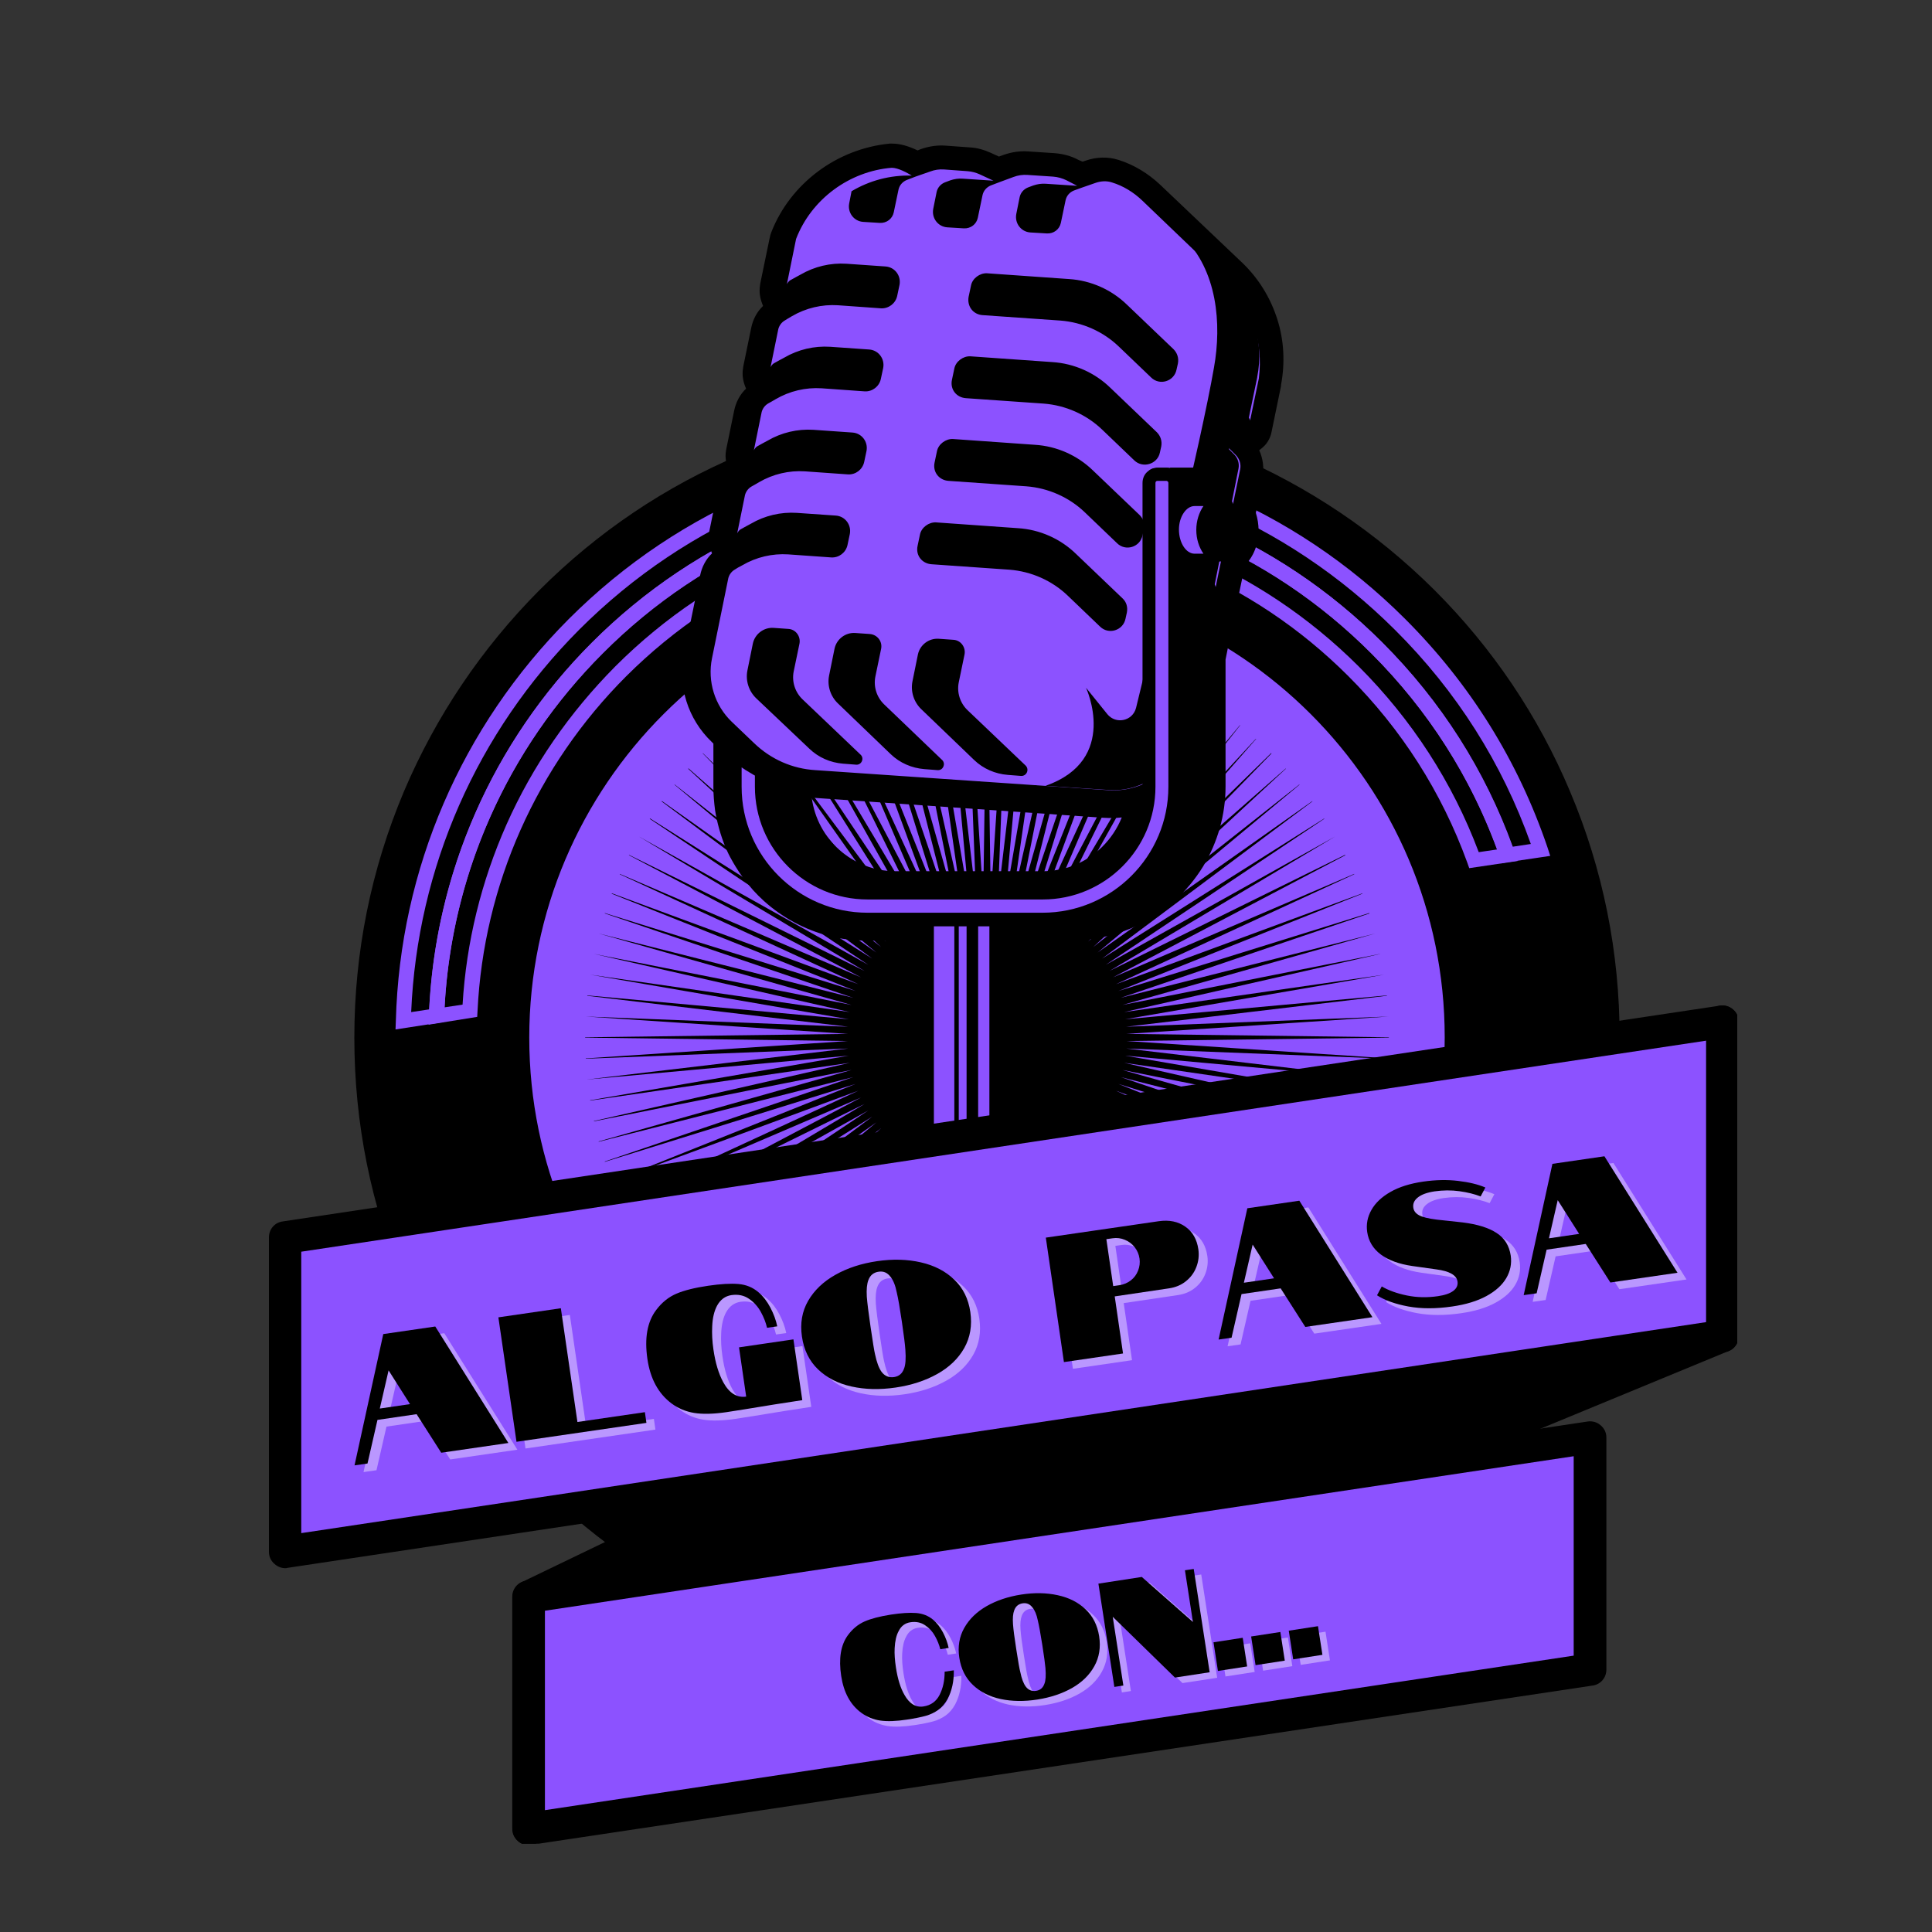
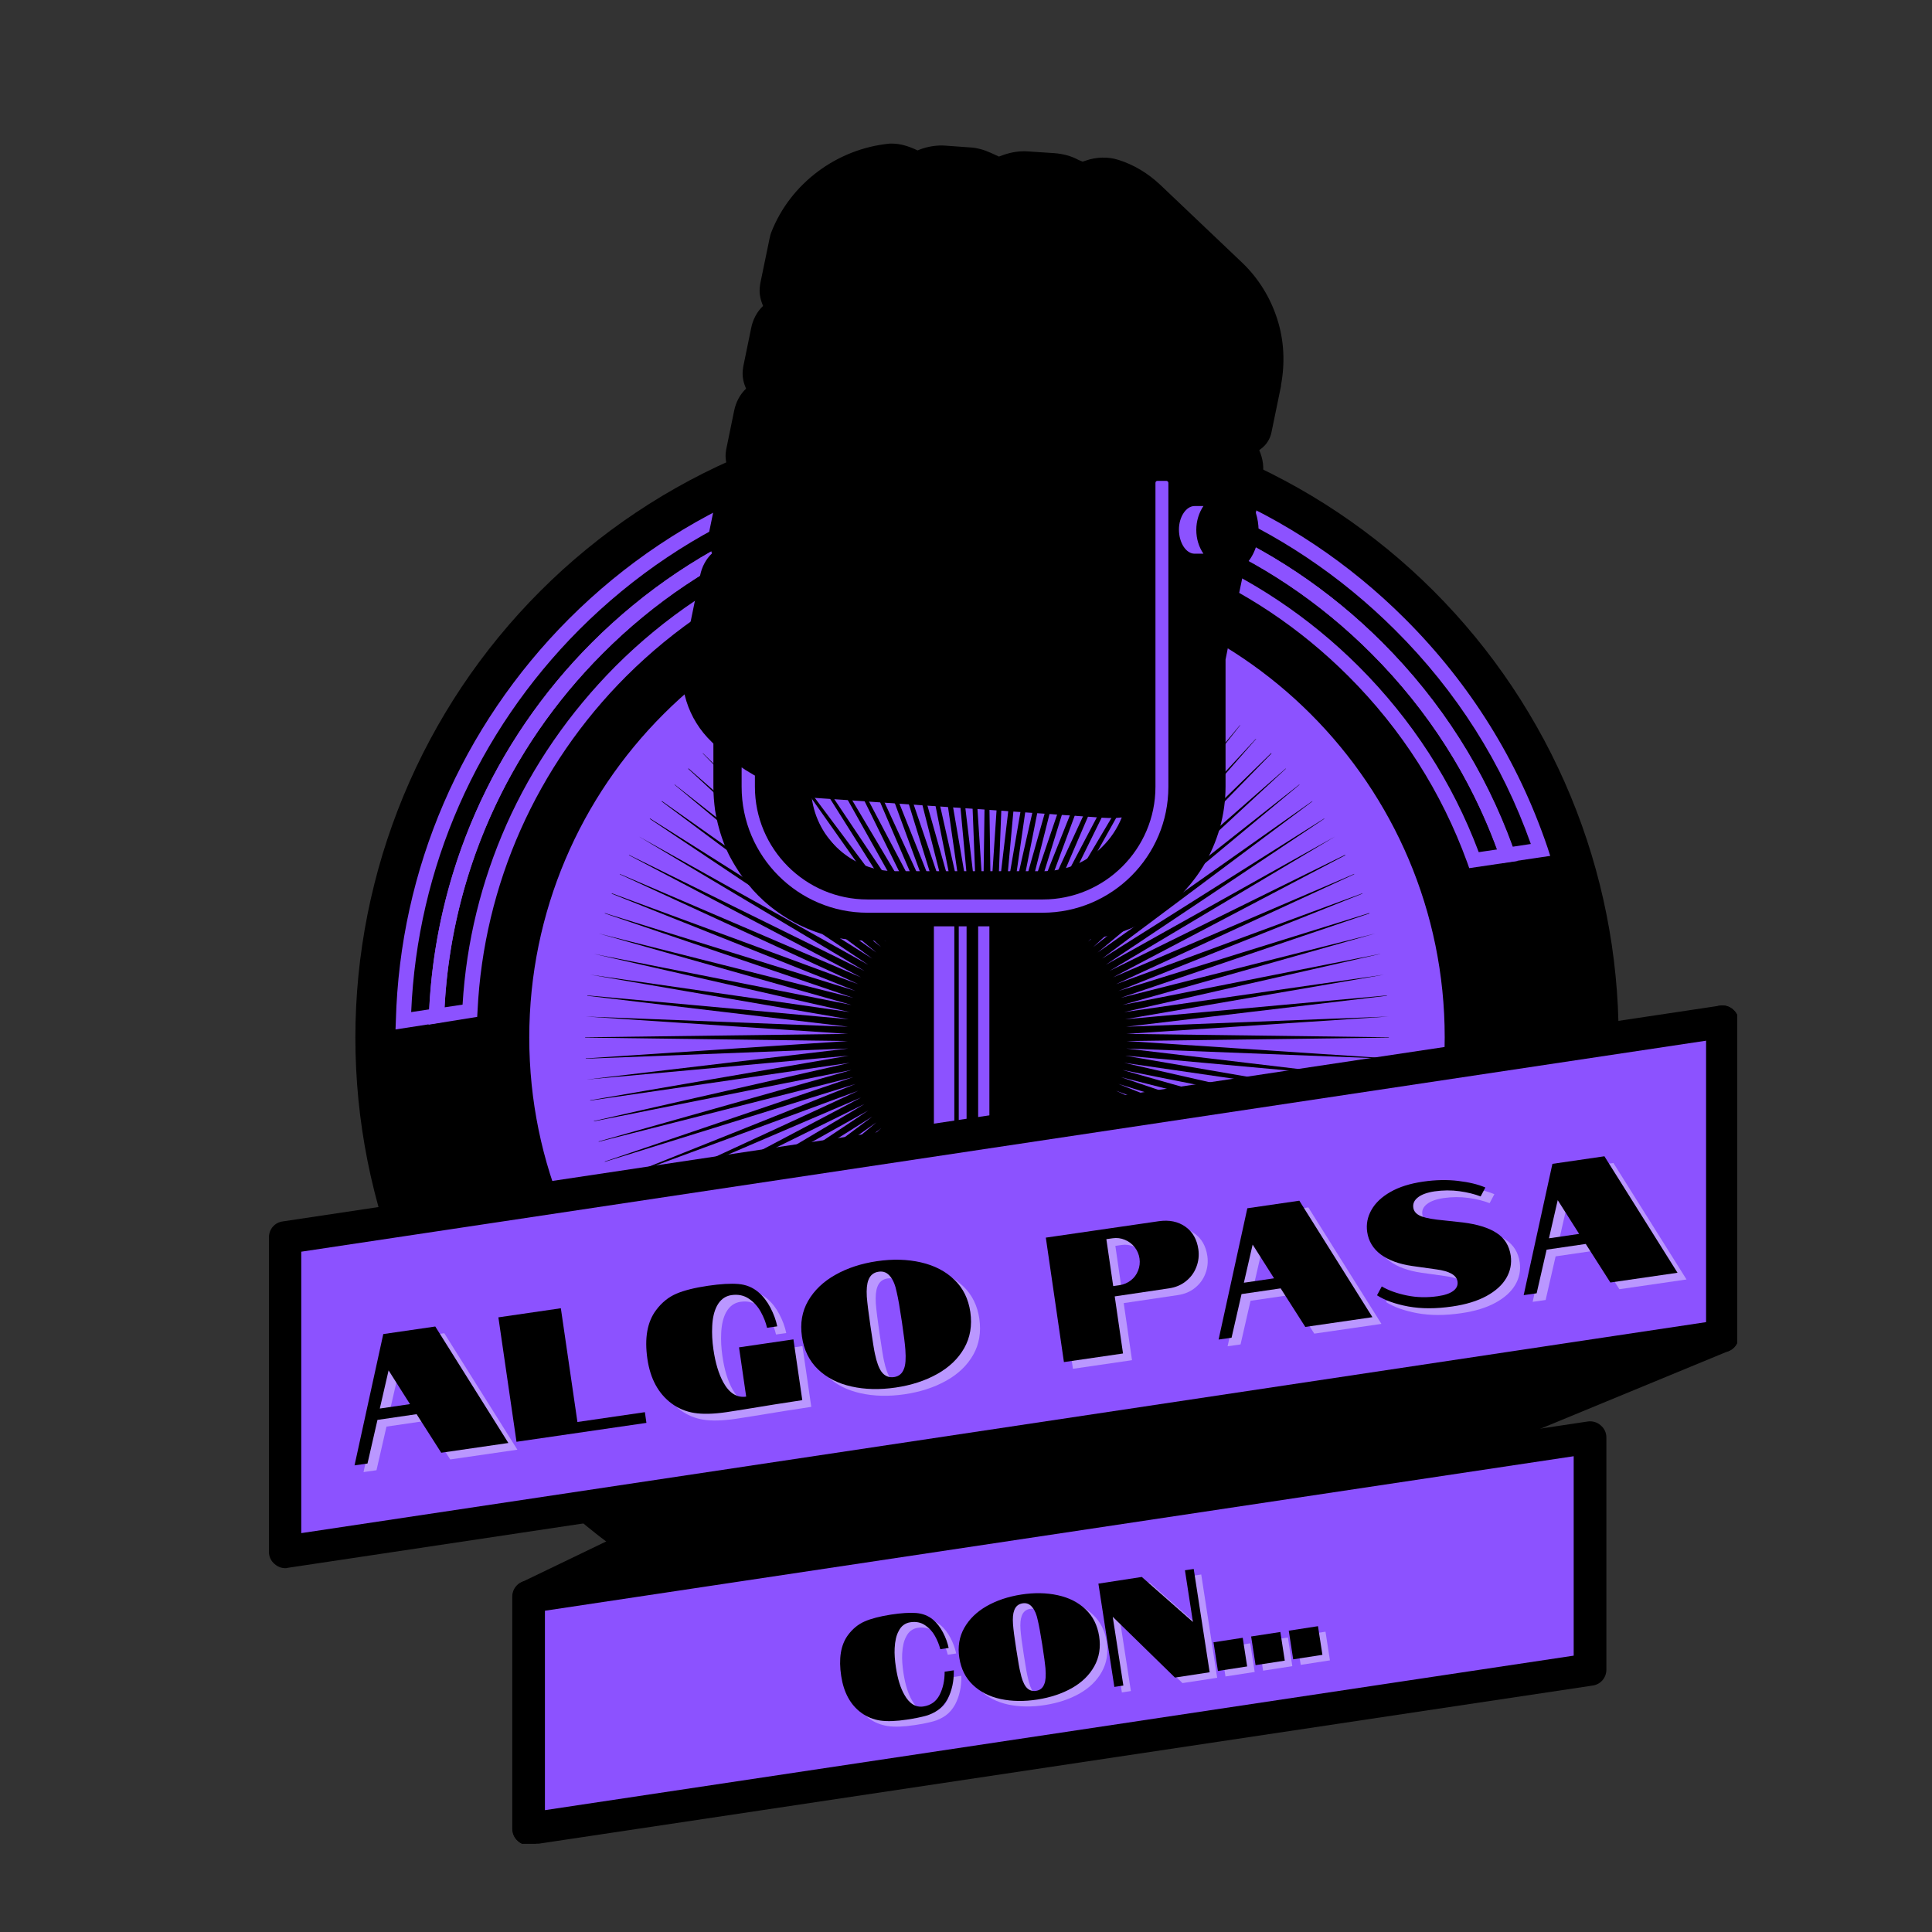
<svg xmlns="http://www.w3.org/2000/svg" width="500" zoomAndPan="magnify" viewBox="0 0 375 375" height="500" preserveAspectRatio="xMidYMid meet" version="1.0">
  <rect x="0" y="0" width="375" height="375" fill="#333333" stroke="none" />
  <defs>
    <g />
    <clipPath id="a7ae96384c">
      <path d="M 132 27.859 L 250 27.859 L 250 263 L 132 263 Z M 132 27.859" clip-rule="nonzero" />
    </clipPath>
    <clipPath id="d8b5c84be9">
      <path d="M 99 195 L 337.199 195 L 337.199 357.859 L 99 357.859 Z M 99 195" clip-rule="nonzero" />
    </clipPath>
    <clipPath id="184792ed77">
      <path d="M 52.199 195 L 337.199 195 L 337.199 305 L 52.199 305 Z M 52.199 195" clip-rule="nonzero" />
    </clipPath>
    <clipPath id="623de59b4f">
      <path d="M 99 275 L 312 275 L 312 357.859 L 99 357.859 Z M 99 275" clip-rule="nonzero" />
    </clipPath>
  </defs>
  <path fill="#000000" d="M 314.176 201.402 C 314.176 203.41 314.125 205.414 314.027 207.418 C 313.93 209.422 313.781 211.422 313.582 213.418 C 313.387 215.418 313.141 217.406 312.848 219.391 C 312.551 221.375 312.211 223.352 311.816 225.32 C 311.426 227.289 310.988 229.246 310.5 231.191 C 310.012 233.137 309.477 235.07 308.895 236.992 C 308.312 238.91 307.684 240.816 307.008 242.703 C 306.332 244.594 305.609 246.465 304.84 248.32 C 304.074 250.172 303.262 252.008 302.402 253.82 C 301.547 255.633 300.645 257.426 299.699 259.195 C 298.75 260.965 297.762 262.711 296.73 264.43 C 295.699 266.152 294.629 267.848 293.512 269.516 C 292.398 271.184 291.242 272.824 290.047 274.434 C 288.852 276.047 287.617 277.629 286.344 279.18 C 285.074 280.73 283.762 282.25 282.414 283.734 C 281.066 285.223 279.684 286.676 278.266 288.094 C 276.848 289.512 275.395 290.895 273.906 292.242 C 272.422 293.59 270.902 294.898 269.352 296.172 C 267.801 297.445 266.219 298.68 264.605 299.875 C 262.996 301.07 261.355 302.227 259.688 303.34 C 258.02 304.453 256.324 305.527 254.605 306.559 C 252.883 307.59 251.137 308.578 249.367 309.523 C 247.598 310.469 245.809 311.371 243.992 312.23 C 242.18 313.09 240.344 313.902 238.492 314.668 C 236.637 315.438 234.766 316.16 232.879 316.836 C 230.988 317.512 229.082 318.141 227.164 318.723 C 225.242 319.305 223.312 319.84 221.363 320.328 C 219.418 320.816 217.461 321.254 215.492 321.645 C 213.523 322.035 211.551 322.379 209.562 322.676 C 207.578 322.969 205.59 323.215 203.594 323.41 C 201.594 323.609 199.594 323.754 197.59 323.852 C 195.586 323.953 193.582 324 191.574 324 C 189.57 324 187.562 323.953 185.559 323.852 C 183.555 323.754 181.555 323.609 179.559 323.41 C 177.562 323.215 175.57 322.969 173.586 322.676 C 171.602 322.379 169.625 322.035 167.656 321.645 C 165.691 321.254 163.734 320.816 161.785 320.328 C 159.84 319.84 157.906 319.305 155.988 318.723 C 154.066 318.141 152.164 317.512 150.273 316.836 C 148.383 316.16 146.512 315.438 144.66 314.668 C 142.805 313.902 140.973 313.09 139.156 312.23 C 137.344 311.371 135.551 310.469 133.781 309.523 C 132.012 308.578 130.27 307.59 128.547 306.559 C 126.824 305.527 125.133 304.453 123.465 303.34 C 121.793 302.227 120.156 301.07 118.543 299.875 C 116.934 298.68 115.352 297.445 113.801 296.172 C 112.25 294.898 110.73 293.59 109.242 292.242 C 107.758 290.895 106.305 289.512 104.887 288.094 C 103.465 286.676 102.082 285.223 100.734 283.734 C 99.387 282.25 98.078 280.73 96.805 279.18 C 95.531 277.629 94.297 276.047 93.102 274.434 C 91.906 272.824 90.754 271.184 89.637 269.516 C 88.523 267.848 87.449 266.152 86.418 264.43 C 85.387 262.711 84.398 260.965 83.453 259.195 C 82.508 257.426 81.605 255.633 80.746 253.82 C 79.891 252.008 79.078 250.172 78.309 248.32 C 77.543 246.465 76.82 244.594 76.145 242.703 C 75.469 240.816 74.84 238.91 74.254 236.992 C 73.672 235.07 73.137 233.137 72.652 231.191 C 72.164 229.246 71.723 227.289 71.332 225.32 C 70.941 223.352 70.598 221.375 70.305 219.391 C 70.008 217.406 69.762 215.418 69.566 213.418 C 69.371 211.422 69.223 209.422 69.125 207.418 C 69.027 205.414 68.977 203.41 68.977 201.402 C 68.977 199.395 69.027 197.391 69.125 195.387 C 69.223 193.383 69.371 191.383 69.566 189.387 C 69.762 187.391 70.008 185.398 70.305 183.414 C 70.598 181.43 70.941 179.453 71.332 177.484 C 71.723 175.516 72.164 173.559 72.652 171.613 C 73.137 169.668 73.672 167.734 74.254 165.812 C 74.84 163.895 75.469 161.988 76.145 160.102 C 76.82 158.211 77.543 156.34 78.309 154.484 C 79.078 152.633 79.891 150.797 80.746 148.984 C 81.605 147.172 82.508 145.379 83.453 143.609 C 84.398 141.84 85.387 140.094 86.418 138.375 C 87.449 136.652 88.523 134.957 89.637 133.289 C 90.754 131.621 91.906 129.98 93.102 128.371 C 94.297 126.758 95.531 125.176 96.805 123.625 C 98.078 122.074 99.387 120.559 100.734 119.07 C 102.082 117.582 103.465 116.133 104.887 114.711 C 106.305 113.293 107.758 111.91 109.242 110.562 C 110.73 109.215 112.25 107.906 113.801 106.633 C 115.352 105.359 116.934 104.125 118.543 102.93 C 120.156 101.734 121.793 100.582 123.465 99.465 C 125.133 98.352 126.824 97.277 128.547 96.246 C 130.27 95.215 132.012 94.227 133.781 93.281 C 135.551 92.336 137.344 91.434 139.156 90.574 C 140.973 89.715 142.805 88.902 144.66 88.137 C 146.512 87.367 148.383 86.645 150.273 85.969 C 152.164 85.293 154.066 84.664 155.988 84.082 C 157.906 83.5 159.84 82.965 161.785 82.477 C 163.734 81.992 165.691 81.551 167.656 81.16 C 169.625 80.77 171.602 80.426 173.586 80.129 C 175.57 79.836 177.562 79.59 179.559 79.395 C 181.555 79.199 183.555 79.051 185.559 78.953 C 187.562 78.852 189.57 78.805 191.574 78.805 C 193.582 78.805 195.586 78.852 197.59 78.953 C 199.594 79.051 201.594 79.199 203.594 79.395 C 205.59 79.59 207.578 79.836 209.562 80.129 C 211.551 80.426 213.523 80.77 215.492 81.16 C 217.461 81.551 219.418 81.992 221.363 82.477 C 223.312 82.965 225.242 83.5 227.164 84.082 C 229.082 84.664 230.988 85.293 232.879 85.969 C 234.766 86.645 236.637 87.367 238.492 88.137 C 240.344 88.902 242.18 89.715 243.992 90.574 C 245.809 91.434 247.598 92.336 249.367 93.281 C 251.137 94.227 252.883 95.215 254.605 96.246 C 256.324 97.277 258.02 98.352 259.688 99.465 C 261.355 100.582 262.996 101.734 264.605 102.93 C 266.219 104.125 267.801 105.359 269.352 106.633 C 270.902 107.906 272.422 109.215 273.906 110.562 C 275.395 111.91 276.848 113.293 278.266 114.711 C 279.684 116.133 281.066 117.582 282.414 119.07 C 283.762 120.559 285.074 122.074 286.344 123.625 C 287.617 125.176 288.852 126.758 290.047 128.371 C 291.242 129.98 292.398 131.621 293.512 133.289 C 294.629 134.957 295.699 136.652 296.73 138.375 C 297.762 140.094 298.75 141.84 299.699 143.609 C 300.645 145.379 301.547 147.172 302.402 148.984 C 303.262 150.797 304.074 152.633 304.84 154.484 C 305.609 156.34 306.332 158.211 307.008 160.102 C 307.684 161.988 308.312 163.895 308.895 165.812 C 309.477 167.734 310.012 169.668 310.5 171.613 C 310.988 173.559 311.426 175.516 311.816 177.484 C 312.211 179.453 312.551 181.43 312.848 183.414 C 313.141 185.398 313.387 187.391 313.582 189.387 C 313.781 191.383 313.93 193.383 314.027 195.387 C 314.125 197.391 314.176 199.395 314.176 201.402 Z M 314.176 201.402" fill-opacity="1" fill-rule="nonzero" />
-   <path fill="#000000" d="M 191.574 324.199 C 174.996 324.199 158.945 320.961 143.75 314.555 C 129.152 308.348 116.008 299.496 104.711 288.266 C 93.418 276.969 84.566 263.824 78.422 249.227 C 72.016 234.102 68.777 217.98 68.777 201.402 C 68.777 184.824 72.016 168.77 78.422 153.578 C 84.633 138.98 93.484 125.836 104.711 114.539 C 116.008 103.246 129.152 94.395 143.75 88.25 C 158.879 81.844 174.996 78.605 191.574 78.605 C 208.156 78.605 224.207 81.844 239.398 88.25 C 253.996 94.457 267.145 103.309 278.438 114.539 C 289.734 125.836 298.586 138.98 304.727 153.578 C 311.137 168.707 314.371 184.824 314.371 201.402 C 314.371 217.98 311.137 234.035 304.727 249.227 C 298.52 263.824 289.668 276.969 278.438 288.266 C 267.145 299.562 253.996 308.414 239.398 314.555 C 224.273 320.961 208.156 324.199 191.574 324.199 Z M 191.574 79.004 C 124.133 79.004 69.242 133.895 69.242 201.402 C 69.242 268.91 124.133 323.805 191.641 323.805 C 259.148 323.805 314.043 268.91 314.043 201.402 C 313.977 133.895 259.082 79.004 191.574 79.004 Z M 191.574 79.004" fill-opacity="1" fill-rule="nonzero" />
  <path fill="#8c52ff" d="M 76.77 199.816 L 76.836 198.102 C 77.629 168.707 89.586 141.027 110.395 120.156 C 132.059 98.488 160.926 86.531 191.574 86.531 C 222.227 86.531 251.09 98.488 272.758 120.156 C 285.441 132.836 294.688 147.766 300.367 164.477 L 300.898 166.129 L 291.516 167.516 L 291.121 166.395 C 285.902 151.398 277.445 138.055 266.152 126.762 C 246.203 106.812 219.715 95.848 191.574 95.848 C 163.371 95.848 136.883 106.812 117 126.762 C 98.172 145.586 87.207 170.621 86.219 197.176 L 86.152 198.363 Z M 191.574 89.438 C 161.652 89.438 133.578 101.066 112.441 122.203 C 92.559 142.152 81 168.441 79.809 196.449 L 83.312 195.918 C 84.633 169.035 95.859 143.801 114.949 124.711 C 135.43 104.234 162.645 92.941 191.641 92.941 C 220.574 92.941 247.855 104.234 268.332 124.711 C 279.691 136.074 288.215 149.418 293.629 164.344 L 297.133 163.816 C 291.582 148.16 282.73 134.156 270.777 122.27 C 249.57 101.129 221.5 89.438 191.574 89.438 Z M 191.574 89.438" fill-opacity="1" fill-rule="nonzero" />
  <path fill="#8c52ff" d="M 83.18 198.891 L 83.246 197.109 C 84.301 169.828 95.531 144.066 114.887 124.711 C 135.363 104.234 162.578 92.941 191.574 92.941 C 220.508 92.941 247.789 104.234 268.266 124.711 C 279.957 136.402 288.543 150.078 293.961 165.469 L 294.555 167.121 L 285.176 168.508 L 284.781 167.383 C 279.824 153.777 272.098 141.621 261.727 131.25 C 243.031 112.559 218.129 102.254 191.641 102.254 C 165.152 102.254 140.316 112.559 121.559 131.25 C 104.184 148.625 93.879 171.676 92.691 196.184 L 92.625 197.375 Z M 191.574 95.914 C 163.371 95.914 136.883 106.879 117 126.824 C 98.57 145.254 87.672 169.562 86.281 195.523 L 89.785 194.996 C 90.512 182.84 93.418 171.082 98.305 160.051 C 103.391 148.625 110.527 138.32 119.441 129.336 C 138.73 110.047 164.293 99.48 191.574 99.48 C 218.789 99.48 244.418 110.113 263.707 129.336 C 274.078 139.707 281.938 151.859 287.023 165.402 L 290.594 164.875 C 285.309 150.605 277.117 137.793 266.219 126.891 C 246.27 106.879 219.781 95.914 191.574 95.914 Z M 191.574 95.914" fill-opacity="1" fill-rule="nonzero" />
  <path fill="#8c52ff" d="M 280.551 201.402 C 280.551 202.859 280.516 204.312 280.445 205.77 C 280.375 207.223 280.266 208.676 280.125 210.125 C 279.98 211.574 279.801 213.02 279.59 214.457 C 279.375 215.898 279.125 217.332 278.844 218.762 C 278.559 220.188 278.238 221.609 277.887 223.023 C 277.531 224.434 277.145 225.836 276.719 227.23 C 276.297 228.625 275.84 230.008 275.352 231.379 C 274.859 232.75 274.336 234.105 273.777 235.453 C 273.223 236.797 272.633 238.129 272.008 239.445 C 271.387 240.762 270.73 242.062 270.047 243.348 C 269.359 244.629 268.641 245.898 267.895 247.145 C 267.145 248.395 266.367 249.625 265.555 250.836 C 264.746 252.047 263.91 253.234 263.043 254.406 C 262.176 255.574 261.277 256.723 260.355 257.848 C 259.43 258.973 258.48 260.078 257.504 261.156 C 256.523 262.234 255.52 263.289 254.492 264.32 C 253.461 265.348 252.406 266.352 251.328 267.328 C 250.25 268.309 249.148 269.258 248.02 270.184 C 246.895 271.105 245.75 272 244.578 272.867 C 243.41 273.738 242.219 274.574 241.008 275.383 C 239.797 276.191 238.566 276.973 237.32 277.719 C 236.07 278.469 234.805 279.188 233.52 279.871 C 232.234 280.559 230.934 281.215 229.617 281.836 C 228.301 282.457 226.969 283.051 225.625 283.605 C 224.281 284.164 222.922 284.688 221.551 285.18 C 220.18 285.668 218.797 286.125 217.402 286.547 C 216.012 286.969 214.605 287.359 213.195 287.711 C 211.781 288.066 210.363 288.387 208.934 288.668 C 207.504 288.953 206.07 289.203 204.633 289.414 C 203.191 289.629 201.746 289.809 200.297 289.949 C 198.848 290.094 197.395 290.199 195.941 290.273 C 194.488 290.344 193.031 290.379 191.574 290.379 C 190.121 290.379 188.664 290.344 187.211 290.273 C 185.754 290.199 184.305 290.094 182.855 289.949 C 181.406 289.809 179.961 289.629 178.52 289.414 C 177.078 289.203 175.645 288.953 174.219 288.668 C 172.789 288.387 171.367 288.066 169.957 287.711 C 168.543 287.359 167.141 286.969 165.746 286.547 C 164.352 286.125 162.973 285.668 161.602 285.18 C 160.23 284.688 158.871 284.164 157.527 283.605 C 156.18 283.051 154.848 282.457 153.531 281.836 C 152.215 281.215 150.918 280.559 149.633 279.871 C 148.348 279.188 147.082 278.469 145.832 277.719 C 144.582 276.973 143.352 276.191 142.145 275.383 C 140.934 274.574 139.742 273.738 138.57 272.867 C 137.402 272 136.254 271.105 135.129 270.184 C 134.004 269.258 132.902 268.309 131.824 267.328 C 130.742 266.352 129.688 265.348 128.66 264.32 C 127.629 263.289 126.625 262.234 125.648 261.156 C 124.672 260.078 123.719 258.973 122.797 257.848 C 121.871 256.723 120.977 255.574 120.109 254.406 C 119.242 253.234 118.402 252.047 117.594 250.836 C 116.785 249.625 116.008 248.395 115.258 247.145 C 114.508 245.898 113.793 244.629 113.105 243.348 C 112.418 242.062 111.766 240.762 111.141 239.445 C 110.52 238.129 109.93 236.797 109.371 235.453 C 108.816 234.105 108.289 232.75 107.801 231.379 C 107.309 230.008 106.852 228.625 106.43 227.23 C 106.008 225.836 105.621 224.434 105.266 223.023 C 104.91 221.609 104.594 220.188 104.309 218.762 C 104.023 217.332 103.777 215.898 103.562 214.457 C 103.348 213.02 103.172 211.574 103.027 210.125 C 102.883 208.676 102.777 207.223 102.707 205.77 C 102.633 204.312 102.598 202.859 102.598 201.402 C 102.598 199.945 102.633 198.492 102.707 197.035 C 102.777 195.582 102.883 194.129 103.027 192.68 C 103.172 191.23 103.348 189.789 103.562 188.348 C 103.777 186.906 104.023 185.473 104.309 184.043 C 104.594 182.617 104.91 181.195 105.266 179.781 C 105.621 178.371 106.008 176.969 106.43 175.574 C 106.852 174.18 107.309 172.797 107.801 171.426 C 108.289 170.055 108.816 168.699 109.371 167.352 C 109.93 166.008 110.52 164.676 111.141 163.359 C 111.766 162.043 112.418 160.742 113.105 159.461 C 113.793 158.176 114.508 156.91 115.258 155.66 C 116.008 154.41 116.785 153.18 117.594 151.969 C 118.402 150.758 119.242 149.57 120.109 148.398 C 120.977 147.23 121.871 146.082 122.797 144.957 C 123.719 143.832 124.672 142.727 125.648 141.648 C 126.625 140.57 127.629 139.516 128.66 138.488 C 129.688 137.457 130.742 136.453 131.824 135.477 C 132.902 134.496 134.004 133.547 135.129 132.621 C 136.254 131.699 137.402 130.805 138.57 129.938 C 139.742 129.07 140.934 128.23 142.145 127.422 C 143.352 126.613 144.582 125.832 145.832 125.086 C 147.082 124.336 148.348 123.617 149.633 122.934 C 150.918 122.246 152.215 121.59 153.531 120.969 C 154.848 120.348 156.18 119.758 157.527 119.199 C 158.871 118.641 160.23 118.117 161.602 117.629 C 162.973 117.137 164.352 116.68 165.746 116.258 C 167.141 115.836 168.543 115.445 169.957 115.094 C 171.367 114.738 172.789 114.418 174.219 114.137 C 175.645 113.852 177.078 113.602 178.52 113.391 C 179.961 113.176 181.406 112.996 182.855 112.855 C 184.305 112.711 185.754 112.605 187.211 112.531 C 188.664 112.461 190.121 112.426 191.574 112.426 C 193.031 112.426 194.488 112.461 195.941 112.531 C 197.395 112.605 198.848 112.711 200.297 112.855 C 201.746 112.996 203.191 113.176 204.633 113.391 C 206.07 113.602 207.504 113.852 208.934 114.137 C 210.363 114.418 211.781 114.738 213.195 115.094 C 214.605 115.445 216.012 115.836 217.402 116.258 C 218.797 116.68 220.18 117.137 221.551 117.629 C 222.922 118.117 224.281 118.641 225.625 119.199 C 226.969 119.758 228.301 120.348 229.617 120.969 C 230.934 121.59 232.234 122.246 233.52 122.934 C 234.805 123.617 236.07 124.336 237.32 125.086 C 238.566 125.832 239.797 126.613 241.008 127.422 C 242.219 128.23 243.41 129.07 244.578 129.938 C 245.75 130.805 246.895 131.699 248.02 132.621 C 249.148 133.547 250.25 134.496 251.328 135.477 C 252.406 136.453 253.461 137.457 254.492 138.488 C 255.52 139.516 256.523 140.57 257.504 141.648 C 258.48 142.727 259.43 143.832 260.355 144.957 C 261.277 146.082 262.176 147.23 263.043 148.398 C 263.91 149.57 264.746 150.758 265.555 151.969 C 266.367 153.18 267.145 154.41 267.895 155.66 C 268.641 156.91 269.359 158.176 270.047 159.461 C 270.73 160.742 271.387 162.043 272.008 163.359 C 272.633 164.676 273.223 166.008 273.777 167.352 C 274.336 168.699 274.859 170.055 275.352 171.426 C 275.84 172.797 276.297 174.18 276.719 175.574 C 277.145 176.969 277.531 178.371 277.887 179.781 C 278.238 181.195 278.559 182.617 278.844 184.043 C 279.125 185.473 279.375 186.906 279.59 188.348 C 279.801 189.789 279.98 191.23 280.125 192.68 C 280.266 194.129 280.375 195.582 280.445 197.035 C 280.516 198.492 280.551 199.945 280.551 201.402 Z M 280.551 201.402" fill-opacity="1" fill-rule="nonzero" />
  <path fill="#000000" d="M 191.574 290.512 C 167.797 290.512 145.402 281.262 128.559 264.418 C 111.715 247.574 102.465 225.184 102.465 201.402 C 102.465 177.621 111.715 155.23 128.559 138.387 C 145.402 121.543 167.797 112.293 191.574 112.293 C 215.355 112.293 237.746 121.543 254.594 138.387 C 271.438 155.23 280.684 177.621 280.684 201.402 C 280.684 225.184 271.438 247.574 254.594 264.418 C 237.746 281.262 215.422 290.512 191.574 290.512 Z M 191.574 112.559 C 142.629 112.559 102.73 152.391 102.73 201.402 C 102.73 250.414 142.629 290.18 191.574 290.18 C 240.523 290.18 280.418 250.348 280.418 201.336 C 280.418 152.324 240.59 112.559 191.574 112.559 Z M 191.574 112.559" fill-opacity="1" fill-rule="nonzero" />
  <path fill="#000000" d="M 269.586 201.402 L 269.586 201.336 L 218.656 200.676 L 269.52 197.309 L 218.594 199.289 L 269.191 193.277 L 269.191 193.211 L 218.395 197.836 L 268.66 189.184 L 218.195 196.449 L 267.934 185.152 L 267.871 185.152 L 217.867 195.062 L 266.945 181.191 L 217.535 193.676 L 265.82 177.293 L 265.754 177.227 L 217.074 192.352 L 264.434 173.461 L 264.434 173.395 L 216.609 191.031 L 262.848 169.695 L 262.848 169.629 L 216.016 189.711 L 261.133 165.996 L 261.066 165.93 L 215.355 188.457 L 259.148 162.363 L 214.629 187.266 L 257.035 158.93 L 257.035 158.863 L 213.902 186.078 L 254.723 155.559 L 254.723 155.492 L 213.043 184.891 L 252.215 152.324 L 252.215 152.258 L 212.184 183.832 L 249.57 149.219 L 249.57 149.152 L 211.195 182.773 L 246.797 146.246 L 246.73 146.18 L 210.203 181.785 L 243.824 143.406 L 243.758 143.406 L 209.145 180.793 L 240.719 140.766 L 240.656 140.766 L 208.09 179.934 L 237.484 138.254 L 237.418 138.254 L 206.898 179.074 L 234.113 135.941 L 234.051 135.941 L 205.711 178.281 L 230.613 133.828 L 230.547 133.828 L 204.523 177.621 L 227.047 131.848 L 226.98 131.848 L 203.266 176.961 L 223.348 130.129 L 223.281 130.129 L 201.945 176.367 L 219.582 128.543 L 219.516 128.543 L 200.625 175.906 L 215.684 127.156 L 199.305 175.441 L 211.789 126.035 L 197.918 175.047 L 207.824 125.043 L 207.758 125.043 L 196.531 174.781 L 203.797 124.316 L 195.141 174.586 L 199.766 123.789 L 199.699 123.789 L 193.688 174.387 L 195.672 123.457 L 192.301 174.32 L 191.574 123.391 L 190.848 174.32 L 187.547 123.457 L 187.48 123.457 L 189.461 174.387 L 183.449 123.789 L 183.383 123.789 L 188.074 174.586 L 179.422 124.316 L 179.355 124.316 L 186.621 174.781 L 175.391 125.043 L 175.324 125.043 L 185.301 175.047 L 171.43 126.035 L 171.363 126.035 L 183.914 175.441 L 167.465 127.156 L 182.527 175.906 L 163.633 128.543 L 181.203 176.367 L 159.867 130.129 L 179.949 176.961 L 156.168 131.848 L 178.695 177.621 L 152.602 133.828 L 152.535 133.828 L 177.441 178.281 L 149.102 135.941 L 176.25 179.074 L 145.734 138.254 L 175.129 179.934 L 142.496 140.766 L 174.004 180.793 L 139.391 143.406 L 172.949 181.785 L 136.418 146.18 L 136.418 146.246 L 171.957 182.773 L 133.645 149.152 L 133.578 149.219 L 171.031 183.832 L 130.938 152.258 L 130.938 152.324 L 170.105 184.891 L 128.492 155.492 L 128.426 155.559 L 169.316 186.078 L 126.18 158.863 L 126.113 158.93 L 168.523 187.266 L 124 162.363 L 167.797 188.457 L 122.086 165.93 L 122.086 165.996 L 167.137 189.711 L 120.301 169.629 L 120.301 169.695 L 166.605 191.031 L 118.781 173.395 L 118.715 173.461 L 166.078 192.352 L 117.395 177.227 L 117.395 177.293 L 165.617 193.676 L 116.207 181.191 L 165.285 195.062 L 115.281 185.152 L 164.953 196.449 L 114.555 189.184 L 164.758 197.836 L 114.027 193.211 L 113.961 193.277 L 164.625 199.289 L 113.695 197.309 L 164.559 200.676 L 113.562 201.336 L 113.562 201.402 L 164.559 202.062 L 113.695 205.434 L 113.695 205.496 L 164.625 203.516 L 113.961 209.527 L 114.027 209.527 L 164.758 204.902 L 114.555 213.559 L 114.555 213.621 L 164.953 206.289 L 115.281 217.586 L 115.281 217.652 L 165.285 207.68 L 116.207 221.551 L 116.207 221.617 L 165.617 209.066 L 117.395 225.445 L 117.395 225.512 L 166.078 210.387 L 118.715 229.344 L 118.781 229.344 L 166.605 211.707 L 120.301 233.109 L 167.137 213.027 L 122.086 236.809 L 167.797 214.285 L 124 240.375 L 124 240.441 L 168.523 215.539 L 126.113 243.875 L 126.18 243.875 L 169.316 216.727 L 128.426 247.246 L 128.492 247.246 L 170.105 217.852 L 130.938 250.48 L 171.031 218.973 L 133.578 253.586 L 133.645 253.586 L 171.957 220.031 L 136.418 256.559 L 172.949 221.02 L 139.391 259.332 L 139.391 259.398 L 174.004 221.945 L 142.496 261.977 L 142.496 262.043 L 175.129 222.871 L 145.734 264.484 L 176.25 223.664 L 149.102 266.797 L 177.441 224.457 L 152.535 268.91 L 152.602 268.977 L 178.695 225.184 L 156.168 270.895 L 179.949 225.777 L 159.801 272.676 L 159.867 272.676 L 181.203 226.371 L 163.633 274.195 L 163.633 274.262 L 182.527 226.898 L 167.465 275.582 L 183.914 227.363 L 171.363 276.773 L 171.43 276.773 L 185.301 227.691 L 175.324 277.695 L 175.391 277.695 L 186.688 228.023 L 179.355 278.422 L 179.422 278.422 L 188.074 228.223 L 183.383 278.953 L 183.449 278.953 L 189.461 228.352 L 187.48 279.281 L 187.547 279.281 L 190.848 228.418 L 191.574 279.414 L 192.301 228.418 L 195.672 279.281 L 193.688 228.352 L 199.699 278.953 L 199.766 278.953 L 195.141 228.223 L 203.797 278.422 L 196.531 228.023 L 207.758 277.695 L 207.824 277.695 L 197.918 227.691 L 211.789 276.773 L 199.305 227.363 L 215.684 275.582 L 200.625 226.898 L 219.516 274.262 L 219.582 274.195 L 201.945 226.371 L 223.281 272.676 L 223.348 272.676 L 203.266 225.777 L 226.98 270.895 L 227.047 270.895 L 204.523 225.184 L 230.613 268.977 L 230.613 268.91 L 205.711 224.457 L 234.051 266.797 L 234.113 266.797 L 206.898 223.664 L 237.418 264.484 L 237.484 264.484 L 208.09 222.871 L 240.656 262.043 L 240.719 261.977 L 209.145 221.945 L 243.758 259.398 L 243.824 259.332 L 210.203 221.02 L 246.73 256.559 L 246.797 256.559 L 211.195 220.031 L 249.57 253.586 L 212.184 218.973 L 252.215 250.48 L 213.043 217.852 L 254.723 247.246 L 213.902 216.727 L 257.035 243.875 L 214.629 215.539 L 259.148 240.441 L 259.148 240.375 L 215.355 214.285 L 261.066 236.809 L 261.133 236.809 L 216.016 213.027 L 262.848 233.109 L 216.609 211.707 L 264.434 229.344 L 217.074 210.387 L 265.754 225.512 L 265.82 225.445 L 217.535 209.066 L 266.945 221.617 L 266.945 221.551 L 217.867 207.68 L 267.871 217.652 L 267.934 217.586 L 218.195 206.289 L 268.66 213.621 L 268.66 213.559 L 218.395 204.902 L 269.191 209.527 L 218.594 203.516 L 269.52 205.496 L 269.52 205.434 L 218.656 202.062 Z M 269.586 201.402" fill-opacity="1" fill-rule="nonzero" />
  <g clip-path="url(#a7ae96384c)">
    <path fill="#000000" d="M 201.219 262.77 L 201.219 182.578 L 207.891 182.578 C 208.418 182.578 208.949 182.578 209.41 182.512 C 211.391 182.379 213.441 182.113 215.355 181.586 C 215.816 181.453 216.281 181.32 216.809 181.191 C 218.656 180.594 220.441 179.867 222.16 178.945 C 223.414 178.281 224.668 177.492 225.793 176.633 C 226.586 176.039 227.312 175.441 228.039 174.781 C 228.367 174.453 228.766 174.121 229.094 173.793 C 229.754 173.129 230.414 172.402 231.012 171.676 C 231.934 170.555 232.793 169.367 233.52 168.176 C 236.359 163.488 237.879 158.137 237.879 152.652 L 237.879 128.016 L 238.539 124.711 C 238.871 122.93 238.672 121.145 237.945 119.559 C 239.332 118.57 240.258 117.051 240.457 115.398 L 241.645 109.719 C 243.297 108.066 244.289 105.621 244.289 102.914 C 244.289 101.793 244.09 100.602 243.758 99.547 C 243.758 99.48 243.758 99.414 243.824 99.281 L 245.016 92.609 C 245.41 90.824 245.145 89.043 244.418 87.391 C 244.551 87.324 244.617 87.191 244.75 87.125 C 245.809 86.336 246.535 85.211 246.797 83.891 L 248.648 74.906 C 248.648 74.84 248.648 74.773 248.648 74.707 C 249.441 70.48 249.242 66.055 247.922 61.961 C 246.598 57.797 244.289 54.031 241.117 50.996 L 225.199 35.867 C 222.82 33.621 220.047 31.969 217.141 31.047 C 215.09 30.387 212.777 30.453 210.73 31.18 L 210.137 31.375 L 209.344 31.047 C 207.891 30.254 206.305 29.855 204.652 29.727 L 199.633 29.395 C 197.984 29.262 196.332 29.527 194.812 30.055 L 193.887 30.387 L 192.301 29.66 C 190.98 29.062 189.594 28.668 188.141 28.602 L 183.582 28.273 C 181.93 28.141 180.281 28.402 178.762 28.934 L 178.102 29.195 C 176.316 28.336 174.664 27.875 173.211 27.875 C 173.016 27.875 172.883 27.875 172.684 27.875 C 162.445 28.867 153.395 35.605 149.695 45.117 C 149.629 45.312 149.562 45.512 149.5 45.711 L 149.434 46.039 C 149.434 46.105 149.367 46.238 149.367 46.305 L 147.582 54.957 C 147.582 55.09 147.516 55.223 147.516 55.422 C 147.316 56.676 147.516 57.863 147.98 59.055 L 148.109 59.383 C 146.922 60.508 146.129 62.027 145.801 63.676 L 144.281 71.074 C 144.281 71.207 144.215 71.34 144.215 71.539 C 144.016 72.727 144.215 73.98 144.676 75.105 L 144.809 75.434 C 143.621 76.559 142.828 78.078 142.496 79.73 L 140.977 87.125 C 140.977 87.258 140.91 87.391 140.91 87.523 C 140.711 88.711 140.91 89.969 141.375 91.09 L 141.504 91.422 C 140.316 92.543 139.523 94.062 139.195 95.715 L 137.676 103.113 C 137.676 103.246 137.609 103.375 137.609 103.508 C 137.41 104.699 137.609 105.953 138.07 107.074 L 138.203 107.406 C 137.012 108.527 136.223 110.047 135.891 111.699 L 132.785 126.824 C 131.465 133.102 133.512 139.574 138.137 144 L 138.469 144.332 L 138.469 152.719 C 138.469 154.238 138.598 155.758 138.797 157.277 C 139.195 159.723 139.855 162.098 140.777 164.344 C 141.043 164.941 141.309 165.602 141.703 166.328 C 142.102 167.055 142.43 167.648 142.762 168.176 C 143.75 169.828 144.941 171.348 146.195 172.801 C 146.855 173.527 147.516 174.188 148.242 174.848 C 151.809 178.086 156.234 180.465 160.859 181.652 C 161.785 181.918 162.773 182.113 163.766 182.246 C 165.285 182.445 166.805 182.578 168.324 182.578 L 176.117 182.578 L 176.117 262.77 Z M 207.297 168.375 C 205.711 168.836 204.059 169.102 202.41 169.102 L 173.805 169.102 C 165.484 169.102 158.613 162.891 157.559 154.832 C 157.559 154.832 157.559 154.832 157.621 154.832 L 214.168 158.73 C 215.355 158.797 216.609 158.797 217.734 158.664 C 216.016 162.957 212.516 166.461 208.09 168.109 C 207.824 168.176 207.562 168.309 207.297 168.375 Z M 207.297 168.375" fill-opacity="1" fill-rule="nonzero" />
  </g>
  <path fill="#000000" d="M 245.609 62.355 C 244.418 58.656 242.305 55.223 239.531 52.578 L 223.48 37.188 C 221.434 35.207 219.055 33.82 216.543 33.027 C 215.883 32.828 215.156 32.695 214.43 32.695 C 213.57 32.695 212.715 32.828 211.922 33.16 L 210.137 33.82 L 208.289 32.828 C 207.164 32.234 205.977 31.906 204.652 31.84 L 199.633 31.508 C 199.438 31.508 199.238 31.508 199.039 31.508 C 197.984 31.508 196.926 31.707 195.934 32.035 L 193.887 32.762 L 191.18 31.508 C 190.188 31.047 189.133 30.781 188.008 30.715 L 183.449 30.387 C 183.254 30.387 183.055 30.387 182.789 30.387 C 181.734 30.387 180.676 30.582 179.684 30.914 L 177.836 31.574 C 176.648 30.848 174.797 29.988 173.145 29.988 C 173.078 29.988 173.016 29.988 172.883 29.988 C 163.633 30.914 155.508 36.992 152.207 45.512 C 152.141 45.578 152.141 45.711 152.141 45.777 L 152.074 46.105 C 152.074 46.172 152.074 46.172 152.074 46.238 L 150.227 54.957 C 150.227 55.023 150.227 55.09 150.16 55.156 C 150.027 55.883 150.16 56.609 150.422 57.27 L 150.953 58.59 L 150.621 60.242 C 149.5 61.035 148.707 62.223 148.375 63.609 L 146.855 71.074 C 146.855 71.141 146.855 71.207 146.789 71.273 C 146.656 72 146.789 72.727 147.055 73.387 L 147.582 74.707 L 147.254 76.359 C 146.129 77.152 145.336 78.34 145.008 79.73 L 143.488 87.191 C 143.488 87.258 143.488 87.324 143.422 87.391 C 143.289 88.117 143.422 88.844 143.684 89.504 L 144.215 90.824 L 143.883 92.477 C 142.762 93.27 141.969 94.457 141.637 95.848 L 140.117 103.309 C 140.117 103.375 140.117 103.441 140.051 103.508 C 139.922 104.234 140.051 104.961 140.316 105.621 L 140.844 106.945 L 140.516 108.594 C 139.391 109.387 138.598 110.578 138.27 111.965 L 135.164 127.223 C 134.043 132.574 135.758 138.055 139.723 141.82 L 143.422 145.32 C 143.355 145.254 143.289 145.188 143.289 145.188 C 143.355 145.254 143.422 145.32 143.422 145.32 L 144.082 145.98 C 147.715 149.484 152.469 151.531 157.492 151.926 L 214.363 155.824 C 214.762 155.824 215.156 155.891 215.555 155.891 C 219.383 155.891 223.148 154.57 226.188 152.125 C 229.227 149.68 231.273 146.246 232.066 142.414 L 232.594 139.973 C 232.992 138.121 232.398 136.273 231.012 134.949 L 231.207 134.094 L 232.66 133.301 C 233.719 132.77 234.379 131.781 234.512 130.656 L 235.898 123.855 C 236.293 122.004 235.699 120.156 234.312 118.832 L 234.512 117.977 L 235.965 117.184 C 237.02 116.652 237.684 115.664 237.812 114.539 L 239.203 107.734 C 239.598 105.887 239.004 104.035 237.617 102.715 L 237.812 101.855 L 239.266 101.066 C 240.324 100.535 240.984 99.547 241.117 98.422 L 242.504 91.617 C 242.898 89.77 242.305 87.918 240.918 86.598 L 241.117 85.738 L 242.57 84.945 C 242.836 84.816 243.098 84.617 243.297 84.418 C 243.824 84.09 244.223 83.492 244.355 82.898 L 246.203 73.98 L 246.203 73.914 C 246.203 73.852 246.203 73.852 246.203 73.785 C 246.996 70.02 246.797 66.055 245.609 62.355 Z M 245.609 62.355" fill-opacity="1" fill-rule="nonzero" />
  <path fill="#000000" d="M 141.836 143.734 L 143.156 144.992 C 143.223 145.059 143.355 145.188 143.422 145.254 C 143.355 145.188 143.223 145.059 143.156 144.992 Z M 141.836 143.734" fill-opacity="1" fill-rule="nonzero" />
-   <path fill="#8c52ff" d="M 237.812 54.363 L 221.762 38.973 C 220.047 37.32 217.996 36.066 215.816 35.406 C 214.828 35.074 213.703 35.141 212.715 35.473 L 209.871 36.461 L 208.418 36.992 C 207.625 37.32 207.031 37.98 206.836 38.84 L 205.91 43.266 C 205.645 44.52 204.523 45.379 203.199 45.312 L 199.965 45.117 C 198.18 44.984 196.926 43.332 197.258 41.547 L 197.918 38.246 C 198.113 37.387 198.711 36.727 199.504 36.395 L 200.559 36 C 201.352 35.734 202.145 35.605 203.004 35.668 L 209.078 36.066 L 207.031 35.008 C 206.238 34.613 205.316 34.348 204.391 34.281 L 199.438 33.953 C 198.512 33.887 197.586 34.02 196.727 34.348 L 194.219 35.273 L 192.301 36 C 191.508 36.332 190.914 36.992 190.715 37.848 L 189.793 42.273 C 189.527 43.531 188.406 44.391 187.082 44.324 L 183.848 44.125 C 182.062 43.992 180.809 42.34 181.137 40.559 L 181.801 37.254 C 181.996 36.395 182.594 35.734 183.383 35.406 L 184.441 35.008 C 185.234 34.746 186.027 34.613 186.887 34.68 L 192.832 35.074 L 190.121 33.82 C 189.395 33.488 188.602 33.293 187.809 33.227 L 183.254 32.895 C 182.328 32.828 181.402 32.961 180.543 33.293 L 177.703 34.281 L 175.984 34.941 C 175.195 35.273 174.598 35.934 174.402 36.793 L 173.477 41.219 C 173.211 42.473 172.09 43.332 170.77 43.266 L 167.531 43.066 C 165.746 42.938 164.492 41.285 164.824 39.5 L 165.285 37.121 C 168.719 35.074 172.75 33.953 176.977 34.086 C 176.117 33.555 174.336 32.566 173.078 32.566 C 164.891 33.227 157.492 38.641 154.52 46.371 L 154.453 46.699 L 152.734 55.156 C 152.867 54.891 153.066 54.629 153.328 54.43 L 154.52 53.77 L 155.379 53.305 C 158.086 51.723 161.191 50.996 164.293 51.191 L 171.891 51.723 C 173.676 51.852 174.93 53.504 174.598 55.289 L 174.137 57.469 C 173.805 58.922 172.484 59.91 171.031 59.848 L 162.645 59.25 C 159.539 59.055 156.434 59.781 153.727 61.363 L 152.934 61.828 L 152.406 62.156 C 151.68 62.555 151.148 63.281 151.016 64.141 L 149.562 71.273 C 149.695 71.008 149.895 70.746 150.16 70.547 L 151.348 69.887 L 152.207 69.426 C 154.914 67.84 158.02 67.113 161.125 67.309 L 168.719 67.84 C 170.504 67.973 171.758 69.621 171.43 71.406 L 170.965 73.586 C 170.637 75.039 169.316 76.031 167.863 75.965 L 159.473 75.367 C 156.367 75.172 153.262 75.898 150.555 77.484 L 149.762 77.945 L 149.168 78.273 C 148.441 78.672 147.914 79.398 147.781 80.258 L 146.328 87.391 C 146.461 87.125 146.656 86.863 146.922 86.664 L 148.109 86.004 L 148.969 85.543 C 151.68 83.957 154.781 83.23 157.887 83.426 L 165.484 83.957 C 167.266 84.09 168.523 85.738 168.191 87.523 L 167.73 89.703 C 167.398 91.156 166.078 92.148 164.625 92.082 L 156.234 91.488 C 153.133 91.289 150.027 92.016 147.316 93.602 L 146.527 94.062 L 145.93 94.395 C 145.203 94.789 144.676 95.516 144.543 96.375 L 143.09 103.508 C 143.223 103.246 143.422 102.98 143.684 102.781 L 144.875 102.121 L 145.734 101.66 C 148.441 100.074 151.547 99.348 154.652 99.547 L 162.246 100.074 C 164.031 100.207 165.285 101.855 164.953 103.641 L 164.492 105.82 C 164.164 107.273 162.84 108.266 161.387 108.199 L 153 107.605 C 149.895 107.406 146.789 108.133 144.082 109.719 L 143.223 110.18 L 142.695 110.512 C 141.969 110.906 141.438 111.633 141.309 112.492 L 138.203 127.75 C 137.277 132.242 138.73 136.934 142.035 140.102 L 146.395 144.266 C 149.629 147.371 153.793 149.219 158.285 149.484 L 215.156 153.379 C 222.355 153.844 228.766 148.953 230.219 141.953 L 230.746 139.508 C 230.945 138.52 230.613 137.461 229.887 136.734 L 228.898 135.809 L 225.395 132.441 C 224.801 131.715 224.535 130.789 224.734 129.863 L 225 128.676 C 225.461 126.363 228.301 125.504 229.953 127.09 L 230.547 127.684 L 232 129.07 L 232.332 129.402 C 232.531 129.602 232.598 129.797 232.66 130.062 L 234.051 123.324 C 234.246 122.336 233.918 121.277 233.191 120.551 L 232.199 119.559 L 228.699 116.258 C 228.105 115.531 227.84 114.605 228.039 113.68 L 228.301 112.492 C 228.766 110.246 231.473 109.387 233.125 110.84 L 233.852 111.566 L 235.305 112.953 L 235.633 113.285 C 235.832 113.484 235.898 113.68 235.965 113.945 L 237.352 107.207 C 237.551 106.219 237.219 105.16 236.492 104.434 L 235.504 103.508 L 232.199 100.336 C 231.473 99.609 231.141 98.621 231.34 97.562 L 231.605 96.375 C 232.066 94.062 234.906 93.203 236.559 94.855 L 236.691 94.988 L 237.219 95.449 L 238.672 96.836 L 239.004 97.168 C 239.203 97.367 239.266 97.562 239.332 97.828 L 240.719 91.09 C 240.918 90.098 240.59 89.043 239.863 88.316 L 238.871 87.324 L 235.566 84.156 C 234.84 83.426 234.512 82.438 234.711 81.379 L 234.973 80.191 C 235.438 77.879 238.277 77.02 239.93 78.672 L 240.523 79.266 L 241.977 80.652 L 242.305 80.984 C 242.504 81.184 242.637 81.445 242.637 81.645 L 244.355 73.387 L 244.355 73.32 C 245.211 66.453 242.965 59.25 237.812 54.363 Z M 188.008 57.602 L 188.473 55.422 C 188.734 54.031 190.188 52.977 191.574 53.043 L 207.496 54.164 C 211.723 54.43 215.75 56.215 218.789 59.184 L 227.773 67.773 C 228.5 68.5 228.832 69.488 228.633 70.547 L 228.367 71.734 C 227.906 74.047 225.066 74.906 223.414 73.254 L 217.141 67.246 C 214.102 64.336 210.07 62.555 205.844 62.223 L 190.715 61.168 C 188.867 61.035 187.68 59.449 188.008 57.602 Z M 166.211 148.426 L 163.633 148.227 C 161.191 148.031 158.879 147.039 157.094 145.32 L 146.789 135.547 C 145.336 134.156 144.676 132.109 145.074 130.129 L 146.129 124.91 C 146.527 123.062 148.242 121.738 150.16 121.871 L 153 122.07 C 154.453 122.137 155.441 123.523 155.18 124.91 L 154.055 130.328 C 153.66 132.309 154.32 134.355 155.773 135.742 L 167.07 146.512 C 167.797 147.238 167.199 148.492 166.211 148.426 Z M 181.996 149.484 L 179.422 149.285 C 176.977 149.086 174.664 148.098 172.883 146.379 L 162.645 136.535 C 161.191 135.148 160.531 133.102 160.926 131.121 L 161.984 125.902 C 162.379 124.051 164.098 122.73 166.012 122.863 L 168.852 123.062 C 170.305 123.191 171.297 124.516 171.031 125.902 L 169.91 131.316 C 169.512 133.301 170.172 135.348 171.625 136.734 L 182.922 147.566 C 183.582 148.293 183.055 149.551 181.996 149.484 Z M 198.18 150.605 L 195.605 150.406 C 193.16 150.211 190.848 149.219 189.066 147.5 L 178.828 137.66 C 177.375 136.273 176.715 134.223 177.109 132.242 L 178.168 127.023 C 178.562 125.176 180.281 123.855 182.195 123.984 L 185.035 124.184 C 186.488 124.25 187.48 125.637 187.215 127.023 L 186.094 132.441 C 185.695 134.422 186.355 136.469 187.809 137.855 L 199.105 148.625 C 199.832 149.418 199.238 150.672 198.18 150.605 Z M 218.723 118.898 L 218.461 120.09 C 217.996 122.398 215.156 123.258 213.504 121.609 L 207.23 115.598 C 204.191 112.691 200.164 110.906 195.934 110.578 L 180.809 109.52 C 178.957 109.387 177.703 107.801 178.102 105.953 L 178.562 103.773 C 178.828 102.387 180.281 101.328 181.668 101.395 L 197.586 102.52 C 201.812 102.781 205.844 104.566 208.883 107.539 L 217.867 116.125 C 218.656 116.852 218.922 117.844 218.723 118.898 Z M 222.027 102.715 L 221.762 103.906 C 221.301 106.215 218.461 107.074 216.809 105.426 L 210.535 99.414 C 207.496 96.508 203.465 94.723 199.238 94.395 L 184.109 93.336 C 182.262 93.203 181.008 91.617 181.402 89.77 L 181.863 87.59 C 182.129 86.203 183.582 85.145 184.969 85.211 L 200.891 86.336 C 205.117 86.598 209.145 88.383 212.184 91.355 L 221.168 99.941 C 221.961 100.734 222.293 101.727 222.027 102.715 Z M 220.176 89.371 L 213.902 83.363 C 210.863 80.457 206.836 78.672 202.605 78.34 L 187.48 77.285 C 185.629 77.152 184.375 75.566 184.773 73.719 L 185.234 71.539 C 185.5 70.152 186.953 69.094 188.34 69.16 L 204.258 70.281 C 208.484 70.547 212.516 72.332 215.555 75.305 L 224.535 83.891 C 225.262 84.617 225.594 85.609 225.395 86.664 L 225.133 87.852 C 224.668 90.098 221.828 90.957 220.176 89.371 Z M 220.176 89.371" fill-opacity="1" fill-rule="nonzero" />
  <path fill="#000000" d="M 229.82 142.02 L 230.352 139.574 C 230.547 138.582 230.219 137.527 229.492 136.801 L 228.5 135.809 L 229.227 132.441 L 231.738 131.121 C 232.066 130.922 232.266 130.59 232.332 130.262 L 233.719 123.324 C 233.918 122.336 233.586 121.277 232.859 120.551 L 231.805 119.691 L 232.531 116.324 L 235.039 115.004 C 235.371 114.805 235.566 114.473 235.633 114.145 L 237.02 107.207 C 237.219 106.215 236.891 105.16 236.164 104.434 L 235.172 103.441 L 235.898 100.074 L 238.41 98.754 C 238.738 98.555 238.938 98.223 239.004 97.895 L 240.391 90.957 C 240.59 89.969 240.258 88.91 239.531 88.184 L 238.539 87.191 L 239.203 83.957 L 239.203 83.824 L 241.711 82.504 C 241.844 82.438 241.977 82.371 242.043 82.238 L 242.172 82.172 L 244.023 73.254 L 244.023 73.188 C 245.41 66.188 243.164 58.988 238.012 54.098 L 229.559 45.91 C 236.293 52.449 237.152 62.883 235.633 71.34 C 233.059 86.203 224.074 122.73 220.508 137.395 C 219.848 139.973 216.609 140.633 214.957 138.648 L 210.797 133.496 C 210.797 133.496 217.336 147.5 202.938 152.523 L 214.828 153.312 C 221.961 153.977 228.367 149.086 229.82 142.02 Z M 229.82 142.02" fill-opacity="1" fill-rule="nonzero" />
  <path fill="#000000" d="M 179.09 177.359 L 198.312 177.359 L 198.312 259.863 L 179.09 259.863 Z M 179.09 177.359" fill-opacity="1" fill-rule="nonzero" />
  <path fill="#8c52ff" d="M 191.84 257.352 L 192.039 257.285 L 192.039 179.539 L 189.859 179.539 L 189.859 254.445 C 189.859 255.105 189.066 255.371 188.668 254.84 L 188.273 254.312 C 187.875 253.719 187.613 253.059 187.613 252.332 L 187.613 179.539 L 186.094 179.539 L 186.094 252.332 C 186.094 252.531 185.895 252.594 185.762 252.465 C 185.434 252 185.234 251.406 185.234 250.879 L 185.234 179.539 L 181.27 179.539 L 181.27 254.445 C 181.27 255.438 181.93 256.293 182.855 256.559 L 185.562 257.285 C 186.355 257.484 187.148 257.617 187.941 257.684 C 188.473 257.746 188.934 257.746 189.461 257.684 C 190.254 257.68 191.047 257.551 191.84 257.352 Z M 191.84 257.352" fill-opacity="1" fill-rule="nonzero" />
  <path fill="#000000" d="M 142.035 143.801 L 143.355 145.059 C 144.41 146.047 145.535 146.906 146.789 147.699 C 147.188 147.965 147.582 148.16 147.98 148.359 C 148.375 148.559 148.773 148.758 149.168 148.953 C 149.562 149.152 150.027 149.285 150.488 149.484 C 150.688 149.551 150.953 149.613 151.148 149.68 C 152.074 149.945 152.934 150.211 153.859 150.34 C 154.121 150.406 154.32 150.406 154.586 150.473 L 154.586 152.719 C 154.586 163.355 163.238 172.008 173.871 172.008 L 202.473 172.008 C 204.457 172.008 206.371 171.676 208.223 171.148 C 208.551 171.082 208.816 170.949 209.145 170.82 C 216.543 168.109 221.762 161.043 221.762 152.719 L 221.762 93.73 C 221.762 92.809 222.16 91.949 222.887 91.422 C 223.02 91.289 223.215 91.156 223.348 91.09 C 223.547 91.023 223.68 90.891 223.875 90.891 C 223.941 90.891 224.074 90.824 224.141 90.824 C 224.34 90.762 224.535 90.762 224.734 90.762 L 226.453 90.762 C 226.652 90.762 226.914 90.762 227.113 90.824 L 227.113 90.762 L 231.867 90.762 C 233.258 90.762 234.379 91.684 234.777 92.875 C 234.84 93.137 234.906 93.469 234.906 93.797 L 234.906 96.969 L 236.758 96.969 C 239.266 96.969 241.316 99.676 241.316 102.98 C 241.316 106.281 239.266 108.992 236.758 108.992 L 234.906 108.992 L 234.906 152.719 C 234.906 157.871 233.453 162.629 231.012 166.723 C 230.352 167.848 229.559 168.902 228.766 169.895 C 228.234 170.555 227.641 171.215 227.047 171.809 C 226.719 172.141 226.453 172.402 226.121 172.734 C 225.461 173.328 224.801 173.855 224.141 174.387 C 223.082 175.18 222.027 175.84 220.836 176.5 C 219.32 177.359 217.668 178.02 216.016 178.547 C 215.621 178.68 215.156 178.812 214.762 178.945 C 213.043 179.406 211.262 179.672 209.41 179.738 C 208.949 179.738 208.484 179.801 208.023 179.801 L 168.391 179.801 C 167.004 179.801 165.617 179.672 164.293 179.473 C 163.371 179.34 162.512 179.141 161.652 178.945 C 157.359 177.82 153.461 175.707 150.227 172.801 C 149.562 172.207 148.969 171.613 148.375 170.949 C 147.188 169.695 146.195 168.309 145.27 166.789 C 144.941 166.262 144.609 165.668 144.348 165.07 C 144.016 164.477 143.75 163.883 143.488 163.289 C 142.102 160.051 141.375 156.484 141.375 152.785 L 141.375 143.273 Z M 142.035 143.801" fill-opacity="1" fill-rule="nonzero" />
  <path fill="#8c52ff" d="M 145.402 149.879 C 145.801 150.078 146.129 150.34 146.527 150.539 L 146.527 152.719 C 146.527 164.742 156.301 174.586 168.391 174.586 L 202.41 174.586 C 214.43 174.586 224.273 164.809 224.273 152.719 L 224.273 93.73 C 224.273 93.469 224.473 93.336 224.668 93.336 L 226.387 93.336 C 226.387 93.336 226.453 93.336 226.453 93.336 C 226.652 93.402 226.781 93.535 226.781 93.73 L 226.781 152.719 C 226.781 166.195 215.816 177.16 202.344 177.16 L 168.391 177.16 C 154.914 177.16 143.949 166.195 143.949 152.719 L 143.949 148.953 C 144.41 149.285 144.941 149.613 145.402 149.879 Z M 145.402 149.879" fill-opacity="1" fill-rule="nonzero" />
  <path fill="#8c52ff" d="M 231.867 98.223 C 232 98.223 233.453 98.223 233.586 98.223 C 232.727 99.48 232.199 101.129 232.199 102.848 C 232.199 104.633 232.727 106.215 233.586 107.473 C 233.453 107.473 232 107.473 231.867 107.473 C 230.219 107.473 228.832 105.359 228.832 102.781 C 228.832 100.336 230.219 98.223 231.867 98.223 Z M 231.867 98.223" fill-opacity="1" fill-rule="nonzero" />
  <g clip-path="url(#d8b5c84be9)">
    <path fill="#000000" d="M 335.973 195.656 C 335.047 195.062 333.926 194.996 332.934 195.457 L 101.277 307.09 C 100.223 307.621 99.496 308.742 99.496 309.93 L 99.496 354.98 C 99.496 356.039 100.023 357.027 100.883 357.625 C 101.41 357.953 102.004 358.152 102.664 358.152 C 103.062 358.152 103.457 358.086 103.855 357.887 L 335.512 262.238 C 336.699 261.777 337.426 260.59 337.426 259.332 L 337.426 198.297 C 337.426 197.242 336.898 196.25 335.973 195.656 Z M 335.973 195.656" fill-opacity="1" fill-rule="nonzero" />
  </g>
  <path fill="#8c52ff" d="M 334.254 259.332 L 55.371 301.211 L 55.371 240.176 L 334.254 198.363 Z M 334.254 259.332" fill-opacity="1" fill-rule="nonzero" />
  <g clip-path="url(#184792ed77)">
    <path fill="#000000" d="M 55.371 304.383 C 54.645 304.383 53.918 304.117 53.32 303.59 C 52.594 302.996 52.199 302.137 52.199 301.211 L 52.199 240.176 C 52.199 238.59 53.32 237.27 54.906 237.074 L 333.859 195.191 C 334.785 195.062 335.707 195.324 336.367 195.918 C 337.094 196.516 337.492 197.375 337.492 198.297 L 337.492 259.332 C 337.492 260.918 336.367 262.238 334.785 262.438 L 55.832 304.316 C 55.633 304.383 55.5 304.383 55.371 304.383 Z M 58.473 242.953 L 58.473 297.578 L 331.148 256.625 L 331.148 201.996 Z M 334.254 259.332 Z M 334.254 259.332" fill-opacity="1" fill-rule="nonzero" />
  </g>
  <path fill="#8c52ff" d="M 308.625 324.066 L 102.598 354.98 L 102.598 309.93 L 308.625 279.016 Z M 308.625 324.066" fill-opacity="1" fill-rule="nonzero" />
  <g clip-path="url(#623de59b4f)">
    <path fill="#000000" d="M 102.598 358.152 C 101.871 358.152 101.145 357.887 100.551 357.359 C 99.824 356.766 99.43 355.906 99.43 354.98 L 99.43 309.93 C 99.43 308.348 100.551 307.023 102.137 306.828 L 308.164 275.914 C 309.086 275.781 310.012 276.047 310.672 276.641 C 311.398 277.234 311.797 278.094 311.797 279.016 L 311.797 324.066 C 311.797 325.652 310.672 326.973 309.086 327.172 L 103.062 358.086 C 102.93 358.152 102.797 358.152 102.598 358.152 Z M 105.77 312.641 L 105.77 351.348 L 305.453 321.359 L 305.453 282.652 Z M 308.625 324.066 Z M 308.625 324.066" fill-opacity="1" fill-rule="nonzero" />
  </g>
  <g fill="#ffffff" fill-opacity="0.4">
    <g transform="translate(69.936, 285.824)">
      <g>
        <path d="M 6.203 -25.578 L 16.297 -27.047 L 30.484 -4.438 L 17.453 -2.547 L 12.672 -10.031 L 5.078 -8.922 L 3.141 -0.453 L 0.625 -0.094 Z M 11.391 -11.984 L 7.234 -18.531 L 5.531 -11.125 Z M 11.391 -11.984" />
      </g>
    </g>
  </g>
  <g fill="#ffffff" fill-opacity="0.4">
    <g transform="translate(101.044, 281.294)">
      <g>
-         <path d="M -2.562 -24.297 L 9.562 -26.062 L 12.781 -3.984 L 25.875 -5.891 L 26.172 -3.812 L 0.953 -0.141 Z M -2.562 -24.297" />
-       </g>
+         </g>
    </g>
  </g>
  <g fill="#ffffff" fill-opacity="0.4">
    <g transform="translate(128.22, 277.337)">
      <g>
        <path d="M -0.812 -12.25 C -1.406 -16.32 -0.836 -19.492 0.891 -21.766 C 1.992 -23.234 3.305 -24.289 4.828 -24.938 C 6.348 -25.582 8.395 -26.094 10.969 -26.469 C 13.363 -26.82 15.316 -26.938 16.828 -26.812 C 18.336 -26.688 19.641 -26.156 20.734 -25.219 C 21.648 -24.438 22.426 -23.438 23.062 -22.219 C 23.695 -21.008 24.141 -19.801 24.391 -18.594 L 22.406 -18.312 C 22.176 -19.332 21.773 -20.359 21.203 -21.391 C 20.641 -22.422 19.875 -23.27 18.906 -23.938 C 17.945 -24.602 16.812 -24.844 15.5 -24.656 C 14.289 -24.477 13.359 -23.789 12.703 -22.594 C 12.148 -21.551 11.836 -20.227 11.766 -18.625 C 11.691 -17.195 11.77 -15.691 12 -14.109 C 12.375 -11.504 13.016 -9.375 13.922 -7.719 C 15.086 -5.613 16.566 -4.691 18.359 -4.953 L 16.969 -14.516 L 27.531 -16.062 L 29.25 -4.266 C 25.945 -3.773 22.207 -3.18 18.031 -2.484 L 14.547 -1.938 C 12.023 -1.57 9.938 -1.52 8.281 -1.781 C 6.633 -2.051 5.164 -2.664 3.875 -3.625 C 1.312 -5.539 -0.25 -8.414 -0.812 -12.25 Z M -0.812 -12.25" />
      </g>
    </g>
  </g>
  <g fill="#ffffff" fill-opacity="0.4">
    <g transform="translate(158.432, 272.939)">
      <g>
        <path d="M 17.141 -2.312 C 14.066 -1.863 11.219 -1.93 8.594 -2.516 C 5.969 -3.098 3.801 -4.207 2.094 -5.844 C 0.383 -7.488 -0.656 -9.613 -1.031 -12.219 C -1.406 -14.789 -1.004 -17.098 0.172 -19.141 C 1.359 -21.191 3.117 -22.875 5.453 -24.188 C 7.785 -25.508 10.488 -26.395 13.562 -26.844 C 16.613 -27.289 19.445 -27.211 22.062 -26.609 C 24.676 -26.016 26.832 -24.898 28.531 -23.266 C 30.238 -21.641 31.281 -19.539 31.656 -16.969 C 32.031 -14.363 31.633 -12.031 30.469 -9.969 C 29.301 -7.914 27.551 -6.238 25.219 -4.938 C 22.883 -3.633 20.191 -2.758 17.141 -2.312 Z M 16.844 -4.344 C 17.801 -4.488 18.445 -5.031 18.781 -5.969 C 19.082 -6.695 19.172 -7.922 19.047 -9.641 C 18.992 -10.555 18.77 -12.359 18.375 -15.047 C 17.977 -17.754 17.645 -19.664 17.375 -20.781 C 17.102 -22.156 16.695 -23.164 16.156 -23.812 C 15.562 -24.613 14.797 -24.941 13.859 -24.797 C 12.891 -24.66 12.227 -24.125 11.875 -23.188 C 11.582 -22.445 11.477 -21.363 11.562 -19.938 C 11.656 -18.727 11.895 -16.801 12.281 -14.156 C 12.719 -11.164 13.008 -9.375 13.156 -8.781 C 13.488 -7.207 13.914 -6.062 14.438 -5.344 C 15.051 -4.539 15.852 -4.207 16.844 -4.344 Z M 16.844 -4.344" />
      </g>
    </g>
  </g>
  <g fill="#ffffff" fill-opacity="0.4">
    <g transform="translate(192.575, 267.967)">
      <g />
    </g>
  </g>
  <g fill="#ffffff" fill-opacity="0.4">
    <g transform="translate(207.301, 265.823)">
      <g>
        <path d="M -2.562 -24.297 L 19.359 -27.484 C 21.379 -27.773 23.094 -27.426 24.5 -26.438 C 25.914 -25.457 26.766 -23.984 27.047 -22.016 C 27.211 -20.836 27.082 -19.695 26.656 -18.594 C 26.238 -17.5 25.566 -16.582 24.641 -15.844 C 23.723 -15.102 22.625 -14.641 21.344 -14.453 L 10.812 -12.891 L 12.422 -1.812 L 0.953 -0.141 Z M 11.719 -15.062 C 12.551 -15.188 13.289 -15.5 13.938 -16 C 14.582 -16.5 15.051 -17.129 15.344 -17.891 C 15.645 -18.648 15.738 -19.43 15.625 -20.234 C 15.508 -21.055 15.195 -21.789 14.688 -22.438 C 14.188 -23.082 13.551 -23.562 12.781 -23.875 C 12.02 -24.195 11.223 -24.297 10.391 -24.172 L 9.188 -24 L 10.516 -14.891 Z M 11.719 -15.062" />
      </g>
    </g>
  </g>
  <g fill="#ffffff" fill-opacity="0.4">
    <g transform="translate(237.65, 261.404)">
      <g>
        <path d="M 6.203 -25.578 L 16.297 -27.047 L 30.484 -4.438 L 17.453 -2.547 L 12.672 -10.031 L 5.078 -8.922 L 3.141 -0.453 L 0.625 -0.094 Z M 11.391 -11.984 L 7.234 -18.531 L 5.531 -11.125 Z M 11.391 -11.984" />
      </g>
    </g>
  </g>
  <g fill="#ffffff" fill-opacity="0.4">
    <g transform="translate(268.759, 256.875)">
      <g>
        <path d="M 16.922 -18.297 C 19.766 -17.941 21.953 -17.258 23.484 -16.25 C 25.023 -15.25 25.938 -13.785 26.219 -11.859 C 26.438 -10.305 26.148 -8.852 25.359 -7.5 C 24.566 -6.145 23.285 -4.984 21.516 -4.016 C 19.742 -3.047 17.523 -2.367 14.859 -1.984 C 11.711 -1.523 8.875 -1.523 6.344 -1.984 C 3.82 -2.453 1.797 -3.176 0.266 -4.156 L 1.188 -5.875 C 2.508 -5.102 4.129 -4.52 6.047 -4.125 C 7.973 -3.727 9.984 -3.68 12.078 -3.984 C 13.43 -4.18 14.43 -4.523 15.078 -5.016 C 15.723 -5.504 15.992 -6.109 15.891 -6.828 C 15.711 -8.066 14.336 -8.852 11.766 -9.188 L 7.094 -9.844 C 4.539 -10.219 2.508 -10.961 1 -12.078 C -0.5 -13.203 -1.379 -14.66 -1.641 -16.453 C -1.859 -17.953 -1.582 -19.379 -0.812 -20.734 C -0.051 -22.086 1.176 -23.25 2.875 -24.219 C 4.57 -25.188 6.68 -25.852 9.203 -26.219 C 11.629 -26.57 13.898 -26.617 16.016 -26.359 C 18.141 -26.109 19.898 -25.68 21.297 -25.078 L 20.375 -23.344 C 19.207 -23.801 17.836 -24.141 16.266 -24.359 C 14.691 -24.578 13.078 -24.566 11.422 -24.328 C 9.984 -24.109 8.91 -23.719 8.203 -23.156 C 7.492 -22.602 7.195 -21.938 7.312 -21.156 C 7.395 -20.551 7.758 -20.066 8.406 -19.703 C 9.051 -19.336 10.207 -19.051 11.875 -18.844 Z M 16.922 -18.297" />
      </g>
    </g>
  </g>
  <g fill="#ffffff" fill-opacity="0.4">
    <g transform="translate(296.866, 252.782)">
      <g>
        <path d="M 6.203 -25.578 L 16.297 -27.047 L 30.484 -4.438 L 17.453 -2.547 L 12.672 -10.031 L 5.078 -8.922 L 3.141 -0.453 L 0.625 -0.094 Z M 11.391 -11.984 L 7.234 -18.531 L 5.531 -11.125 Z M 11.391 -11.984" />
      </g>
    </g>
  </g>
  <g fill="#000000" fill-opacity="1">
    <g transform="translate(68.19, 284.521)">
      <g>
        <path d="M 6.203 -25.578 L 16.297 -27.047 L 30.484 -4.438 L 17.453 -2.547 L 12.672 -10.031 L 5.078 -8.922 L 3.141 -0.453 L 0.625 -0.094 Z M 11.391 -11.984 L 7.234 -18.531 L 5.531 -11.125 Z M 11.391 -11.984" />
      </g>
    </g>
  </g>
  <g fill="#000000" fill-opacity="1">
    <g transform="translate(99.298, 279.992)">
      <g>
        <path d="M -2.562 -24.297 L 9.562 -26.062 L 12.781 -3.984 L 25.875 -5.891 L 26.172 -3.812 L 0.953 -0.141 Z M -2.562 -24.297" />
      </g>
    </g>
  </g>
  <g fill="#000000" fill-opacity="1">
    <g transform="translate(126.474, 276.035)">
      <g>
        <path d="M -0.812 -12.25 C -1.406 -16.32 -0.836 -19.492 0.891 -21.766 C 1.992 -23.234 3.305 -24.289 4.828 -24.938 C 6.348 -25.582 8.395 -26.094 10.969 -26.469 C 13.363 -26.82 15.316 -26.938 16.828 -26.812 C 18.336 -26.688 19.641 -26.156 20.734 -25.219 C 21.648 -24.438 22.426 -23.438 23.062 -22.219 C 23.695 -21.008 24.141 -19.801 24.391 -18.594 L 22.406 -18.312 C 22.176 -19.332 21.773 -20.359 21.203 -21.391 C 20.641 -22.422 19.875 -23.27 18.906 -23.938 C 17.945 -24.602 16.812 -24.844 15.5 -24.656 C 14.289 -24.477 13.359 -23.789 12.703 -22.594 C 12.148 -21.551 11.836 -20.227 11.766 -18.625 C 11.691 -17.195 11.77 -15.691 12 -14.109 C 12.375 -11.504 13.016 -9.375 13.922 -7.719 C 15.086 -5.613 16.566 -4.691 18.359 -4.953 L 16.969 -14.516 L 27.531 -16.062 L 29.25 -4.266 C 25.945 -3.773 22.207 -3.18 18.031 -2.484 L 14.547 -1.938 C 12.023 -1.57 9.938 -1.52 8.281 -1.781 C 6.633 -2.051 5.164 -2.664 3.875 -3.625 C 1.312 -5.539 -0.25 -8.414 -0.812 -12.25 Z M -0.812 -12.25" />
      </g>
    </g>
  </g>
  <g fill="#000000" fill-opacity="1">
    <g transform="translate(156.685, 271.636)">
      <g>
        <path d="M 17.141 -2.312 C 14.066 -1.863 11.219 -1.93 8.594 -2.516 C 5.969 -3.098 3.801 -4.207 2.094 -5.844 C 0.383 -7.488 -0.656 -9.613 -1.031 -12.219 C -1.406 -14.789 -1.004 -17.098 0.172 -19.141 C 1.359 -21.191 3.117 -22.875 5.453 -24.188 C 7.785 -25.508 10.488 -26.395 13.562 -26.844 C 16.613 -27.289 19.445 -27.211 22.062 -26.609 C 24.676 -26.016 26.832 -24.898 28.531 -23.266 C 30.238 -21.641 31.281 -19.539 31.656 -16.969 C 32.031 -14.363 31.633 -12.031 30.469 -9.969 C 29.301 -7.914 27.551 -6.238 25.219 -4.938 C 22.883 -3.633 20.191 -2.758 17.141 -2.312 Z M 16.844 -4.344 C 17.801 -4.488 18.445 -5.031 18.781 -5.969 C 19.082 -6.695 19.172 -7.922 19.047 -9.641 C 18.992 -10.555 18.77 -12.359 18.375 -15.047 C 17.977 -17.754 17.645 -19.664 17.375 -20.781 C 17.102 -22.156 16.695 -23.164 16.156 -23.812 C 15.562 -24.613 14.797 -24.941 13.859 -24.797 C 12.891 -24.66 12.227 -24.125 11.875 -23.188 C 11.582 -22.445 11.477 -21.363 11.562 -19.938 C 11.656 -18.727 11.895 -16.801 12.281 -14.156 C 12.719 -11.164 13.008 -9.375 13.156 -8.781 C 13.488 -7.207 13.914 -6.062 14.438 -5.344 C 15.051 -4.539 15.852 -4.207 16.844 -4.344 Z M 16.844 -4.344" />
      </g>
    </g>
  </g>
  <g fill="#000000" fill-opacity="1">
    <g transform="translate(190.829, 266.665)">
      <g />
    </g>
  </g>
  <g fill="#000000" fill-opacity="1">
    <g transform="translate(205.555, 264.521)">
      <g>
        <path d="M -2.562 -24.297 L 19.359 -27.484 C 21.379 -27.773 23.094 -27.426 24.5 -26.438 C 25.914 -25.457 26.766 -23.984 27.047 -22.016 C 27.211 -20.836 27.082 -19.695 26.656 -18.594 C 26.238 -17.5 25.566 -16.582 24.641 -15.844 C 23.723 -15.102 22.625 -14.641 21.344 -14.453 L 10.812 -12.891 L 12.422 -1.812 L 0.953 -0.141 Z M 11.719 -15.062 C 12.551 -15.188 13.289 -15.5 13.938 -16 C 14.582 -16.5 15.051 -17.129 15.344 -17.891 C 15.645 -18.648 15.738 -19.43 15.625 -20.234 C 15.508 -21.055 15.195 -21.789 14.688 -22.438 C 14.188 -23.082 13.551 -23.562 12.781 -23.875 C 12.02 -24.195 11.223 -24.297 10.391 -24.172 L 9.188 -24 L 10.516 -14.891 Z M 11.719 -15.062" />
      </g>
    </g>
  </g>
  <g fill="#000000" fill-opacity="1">
    <g transform="translate(235.904, 260.102)">
      <g>
        <path d="M 6.203 -25.578 L 16.297 -27.047 L 30.484 -4.438 L 17.453 -2.547 L 12.672 -10.031 L 5.078 -8.922 L 3.141 -0.453 L 0.625 -0.094 Z M 11.391 -11.984 L 7.234 -18.531 L 5.531 -11.125 Z M 11.391 -11.984" />
      </g>
    </g>
  </g>
  <g fill="#000000" fill-opacity="1">
    <g transform="translate(267.012, 255.573)">
      <g>
        <path d="M 16.922 -18.297 C 19.766 -17.941 21.953 -17.258 23.484 -16.25 C 25.023 -15.25 25.938 -13.785 26.219 -11.859 C 26.438 -10.305 26.148 -8.852 25.359 -7.5 C 24.566 -6.145 23.285 -4.984 21.516 -4.016 C 19.742 -3.047 17.523 -2.367 14.859 -1.984 C 11.711 -1.523 8.875 -1.523 6.344 -1.984 C 3.82 -2.453 1.797 -3.176 0.266 -4.156 L 1.188 -5.875 C 2.508 -5.102 4.129 -4.52 6.047 -4.125 C 7.973 -3.727 9.984 -3.68 12.078 -3.984 C 13.43 -4.18 14.43 -4.523 15.078 -5.016 C 15.723 -5.504 15.992 -6.109 15.891 -6.828 C 15.711 -8.066 14.336 -8.852 11.766 -9.188 L 7.094 -9.844 C 4.539 -10.219 2.508 -10.961 1 -12.078 C -0.5 -13.203 -1.379 -14.66 -1.641 -16.453 C -1.859 -17.953 -1.582 -19.379 -0.812 -20.734 C -0.051 -22.086 1.176 -23.25 2.875 -24.219 C 4.57 -25.188 6.68 -25.852 9.203 -26.219 C 11.629 -26.57 13.898 -26.617 16.016 -26.359 C 18.141 -26.109 19.898 -25.68 21.297 -25.078 L 20.375 -23.344 C 19.207 -23.801 17.836 -24.141 16.266 -24.359 C 14.691 -24.578 13.078 -24.566 11.422 -24.328 C 9.984 -24.109 8.91 -23.719 8.203 -23.156 C 7.492 -22.602 7.195 -21.938 7.312 -21.156 C 7.395 -20.551 7.758 -20.066 8.406 -19.703 C 9.051 -19.336 10.207 -19.051 11.875 -18.844 Z M 16.922 -18.297" />
      </g>
    </g>
  </g>
  <g fill="#000000" fill-opacity="1">
    <g transform="translate(295.12, 251.48)">
      <g>
        <path d="M 6.203 -25.578 L 16.297 -27.047 L 30.484 -4.438 L 17.453 -2.547 L 12.672 -10.031 L 5.078 -8.922 L 3.141 -0.453 L 0.625 -0.094 Z M 11.391 -11.984 L 7.234 -18.531 L 5.531 -11.125 Z M 11.391 -11.984" />
      </g>
    </g>
  </g>
  <g fill="#ffffff" fill-opacity="0.4">
    <g transform="translate(165.488, 336.559)">
      <g>
        <path d="M 15.219 -4.266 C 16.656 -4.484 17.703 -5.238 18.359 -6.531 C 19.016 -7.82 19.336 -9.316 19.328 -11.016 L 21.109 -11.281 C 21.148 -9.176 20.742 -7.316 19.891 -5.703 C 19.391 -4.805 18.785 -4.102 18.078 -3.594 C 17.367 -3.082 16.555 -2.695 15.641 -2.438 C 14.734 -2.188 13.535 -1.945 12.047 -1.719 C 9.941 -1.395 8.203 -1.332 6.828 -1.531 C 5.461 -1.738 4.238 -2.238 3.156 -3.031 C 1.039 -4.582 -0.258 -6.961 -0.75 -10.172 C -1.27 -13.555 -0.836 -16.195 0.547 -18.094 C 1.453 -19.32 2.535 -20.211 3.797 -20.766 C 5.055 -21.316 6.758 -21.758 8.906 -22.094 C 10.875 -22.395 12.492 -22.5 13.766 -22.406 C 15.047 -22.312 16.148 -21.879 17.078 -21.109 C 17.836 -20.461 18.477 -19.641 19 -18.641 C 19.52 -17.648 19.891 -16.645 20.109 -15.625 L 18.484 -15.375 C 18.273 -16.227 17.93 -17.082 17.453 -17.938 C 16.984 -18.789 16.344 -19.488 15.531 -20.031 C 14.719 -20.582 13.77 -20.773 12.688 -20.609 C 11.645 -20.453 10.879 -19.875 10.391 -18.875 C 9.953 -18.082 9.695 -16.977 9.625 -15.562 C 9.57 -14.477 9.656 -13.227 9.875 -11.812 C 10.219 -9.582 10.766 -7.82 11.516 -6.531 C 12.492 -4.789 13.727 -4.035 15.219 -4.266 Z M 15.219 -4.266" />
      </g>
    </g>
  </g>
  <g fill="#ffffff" fill-opacity="0.4">
    <g transform="translate(188.602, 332.996)">
      <g>
        <path d="M 14.219 -2.047 C 11.664 -1.648 9.297 -1.68 7.109 -2.141 C 4.93 -2.609 3.129 -3.52 1.703 -4.875 C 0.273 -6.227 -0.602 -7.984 -0.938 -10.141 C -1.27 -12.285 -0.953 -14.219 0.016 -15.938 C 0.984 -17.656 2.43 -19.066 4.359 -20.172 C 6.285 -21.273 8.523 -22.023 11.078 -22.422 C 13.617 -22.816 15.977 -22.773 18.156 -22.297 C 20.344 -21.828 22.145 -20.914 23.562 -19.562 C 24.988 -18.219 25.867 -16.473 26.203 -14.328 C 26.535 -12.172 26.223 -10.234 25.266 -8.516 C 24.316 -6.797 22.875 -5.383 20.938 -4.281 C 19 -3.188 16.758 -2.441 14.219 -2.047 Z M 13.969 -3.734 C 14.77 -3.859 15.305 -4.316 15.578 -5.109 C 15.828 -5.703 15.895 -6.719 15.781 -8.156 C 15.719 -8.906 15.516 -10.395 15.172 -12.625 C 14.816 -14.883 14.523 -16.477 14.297 -17.406 C 14.066 -18.531 13.723 -19.363 13.266 -19.906 C 12.766 -20.57 12.125 -20.844 11.344 -20.719 C 10.539 -20.594 10 -20.141 9.719 -19.359 C 9.477 -18.734 9.398 -17.832 9.484 -16.656 C 9.555 -15.645 9.766 -14.039 10.109 -11.844 C 10.492 -9.363 10.754 -7.883 10.891 -7.406 C 11.16 -6.094 11.52 -5.141 11.969 -4.547 C 12.477 -3.879 13.145 -3.609 13.969 -3.734 Z M 13.969 -3.734" />
      </g>
    </g>
  </g>
  <g fill="#ffffff" fill-opacity="0.4">
    <g transform="translate(216.958, 328.625)">
      <g>
+         <path d="M -2.297 -20.172 L 6.125 -21.469 L 16.047 -12.734 L 14.5 -22.766 L 16.203 -23.016 L 19.297 -2.969 L 12.562 -1.938 L 0.484 -13.734 L 2.547 -0.391 L 0.797 -0.125 Z " />
+       </g>
+     </g>
+   </g>
+   <g fill="#ffffff" fill-opacity="0.4">
+     <g transform="translate(237.065, 325.526)">
+       <g>
+         <path d="M -0.062 -5.688 L 5.609 -6.562 L 6.469 -1 L 0.797 -0.125 Z M -0.062 -5.688" />
+       </g>
+     </g>
+   </g>
+   <g fill="#ffffff" fill-opacity="0.4">
+     <g transform="translate(244.369, 324.4)">
+       <g>
+         <path d="M -0.062 -5.688 L 5.609 -6.562 L 6.469 -1 L 0.797 -0.125 Z M -0.062 -5.688" />
+       </g>
+     </g>
+   </g>
+   <g fill="#ffffff" fill-opacity="0.4">
+     <g transform="translate(251.672, 323.274)">
+       <g>
+         <path d="M -0.062 -5.688 L 5.609 -6.562 L 6.469 -1 L 0.797 -0.125 Z M -0.062 -5.688" />
+       </g>
+     </g>
+   </g>
+   <g fill="#000000" fill-opacity="1">
+     <g transform="translate(164.026, 335.488)">
+       <g>
+         <path d="M 15.219 -4.266 C 16.656 -4.484 17.703 -5.238 18.359 -6.531 C 19.016 -7.82 19.336 -9.316 19.328 -11.016 L 21.109 -11.281 C 21.148 -9.176 20.742 -7.316 19.891 -5.703 C 19.391 -4.805 18.785 -4.102 18.078 -3.594 C 17.367 -3.082 16.555 -2.695 15.641 -2.438 C 14.734 -2.188 13.535 -1.945 12.047 -1.719 C 9.941 -1.395 8.203 -1.332 6.828 -1.531 C 5.461 -1.738 4.238 -2.238 3.156 -3.031 C 1.039 -4.582 -0.258 -6.961 -0.75 -10.172 C -1.27 -13.555 -0.836 -16.195 0.547 -18.094 C 1.453 -19.32 2.535 -20.211 3.797 -20.766 C 5.055 -21.316 6.758 -21.758 8.906 -22.094 C 10.875 -22.395 12.492 -22.5 13.766 -22.406 C 15.047 -22.312 16.148 -21.879 17.078 -21.109 C 17.836 -20.461 18.477 -19.641 19 -18.641 C 19.52 -17.648 19.891 -16.645 20.109 -15.625 L 18.484 -15.375 C 18.273 -16.227 17.93 -17.082 17.453 -17.938 C 16.984 -18.789 16.344 -19.488 15.531 -20.031 C 14.719 -20.582 13.77 -20.773 12.688 -20.609 C 11.645 -20.453 10.879 -19.875 10.391 -18.875 C 9.953 -18.082 9.695 -16.977 9.625 -15.562 C 9.57 -14.477 9.656 -13.227 9.875 -11.812 C 10.219 -9.582 10.766 -7.82 11.516 -6.531 C 12.492 -4.789 13.727 -4.035 15.219 -4.266 Z M 15.219 -4.266" />
+       </g>
+     </g>
+   </g>
+   <g fill="#000000" fill-opacity="1">
+     <g transform="translate(187.141, 331.925)">
+       <g>
+         <path d="M 14.219 -2.047 C 11.664 -1.648 9.297 -1.68 7.109 -2.141 C 4.93 -2.609 3.129 -3.52 1.703 -4.875 C 0.273 -6.227 -0.602 -7.984 -0.938 -10.141 C -1.27 -12.285 -0.953 -14.219 0.016 -15.938 C 0.984 -17.656 2.43 -19.066 4.359 -20.172 C 6.285 -21.273 8.523 -22.023 11.078 -22.422 C 13.617 -22.816 15.977 -22.773 18.156 -22.297 C 20.344 -21.828 22.145 -20.914 23.562 -19.562 C 24.988 -18.219 25.867 -16.473 26.203 -14.328 C 26.535 -12.172 26.223 -10.234 25.266 -8.516 C 24.316 -6.797 22.875 -5.383 20.938 -4.281 C 19 -3.188 16.758 -2.441 14.219 -2.047 Z M 13.969 -3.734 C 14.77 -3.859 15.305 -4.316 15.578 -5.109 C 15.828 -5.703 15.895 -6.719 15.781 -8.156 C 15.719 -8.906 15.516 -10.395 15.172 -12.625 C 14.816 -14.883 14.523 -16.477 14.297 -17.406 C 14.066 -18.531 13.723 -19.363 13.266 -19.906 C 12.766 -20.57 12.125 -20.844 11.344 -20.719 C 10.539 -20.594 10 -20.141 9.719 -19.359 C 9.477 -18.734 9.398 -17.832 9.484 -16.656 C 9.555 -15.645 9.766 -14.039 10.109 -11.844 C 10.492 -9.363 10.754 -7.883 10.891 -7.406 C 11.16 -6.094 11.52 -5.141 11.969 -4.547 C 12.477 -3.879 13.145 -3.609 13.969 -3.734 Z M 13.969 -3.734" />
+       </g>
+     </g>
+   </g>
+   <g fill="#000000" fill-opacity="1">
+     <g transform="translate(215.497, 327.554)">
+       <g>
        <path d="M -2.297 -20.172 L 6.125 -21.469 L 16.047 -12.734 L 14.5 -22.766 L 16.203 -23.016 L 19.297 -2.969 L 12.562 -1.938 L 0.484 -13.734 L 2.547 -0.391 L 0.797 -0.125 Z M -2.297 -20.172" />
      </g>
    </g>
  </g>
-   <g fill="#ffffff" fill-opacity="0.4">
-     <g transform="translate(237.065, 325.526)">
-       <g>
-         <path d="M -0.062 -5.688 L 5.609 -6.562 L 6.469 -1 L 0.797 -0.125 Z M -0.062 -5.688" />
-       </g>
-     </g>
-   </g>
-   <g fill="#ffffff" fill-opacity="0.4">
-     <g transform="translate(244.369, 324.4)">
-       <g>
-         <path d="M -0.062 -5.688 L 5.609 -6.562 L 6.469 -1 L 0.797 -0.125 Z M -0.062 -5.688" />
-       </g>
-     </g>
-   </g>
-   <g fill="#ffffff" fill-opacity="0.4">
-     <g transform="translate(251.672, 323.274)">
-       <g>
-         <path d="M -0.062 -5.688 L 5.609 -6.562 L 6.469 -1 L 0.797 -0.125 Z M -0.062 -5.688" />
-       </g>
-     </g>
-   </g>
-   <g fill="#000000" fill-opacity="1">
-     <g transform="translate(164.026, 335.488)">
-       <g>
-         <path d="M 15.219 -4.266 C 16.656 -4.484 17.703 -5.238 18.359 -6.531 C 19.016 -7.82 19.336 -9.316 19.328 -11.016 L 21.109 -11.281 C 21.148 -9.176 20.742 -7.316 19.891 -5.703 C 19.391 -4.805 18.785 -4.102 18.078 -3.594 C 17.367 -3.082 16.555 -2.695 15.641 -2.438 C 14.734 -2.188 13.535 -1.945 12.047 -1.719 C 9.941 -1.395 8.203 -1.332 6.828 -1.531 C 5.461 -1.738 4.238 -2.238 3.156 -3.031 C 1.039 -4.582 -0.258 -6.961 -0.75 -10.172 C -1.27 -13.555 -0.836 -16.195 0.547 -18.094 C 1.453 -19.32 2.535 -20.211 3.797 -20.766 C 5.055 -21.316 6.758 -21.758 8.906 -22.094 C 10.875 -22.395 12.492 -22.5 13.766 -22.406 C 15.047 -22.312 16.148 -21.879 17.078 -21.109 C 17.836 -20.461 18.477 -19.641 19 -18.641 C 19.52 -17.648 19.891 -16.645 20.109 -15.625 L 18.484 -15.375 C 18.273 -16.227 17.93 -17.082 17.453 -17.938 C 16.984 -18.789 16.344 -19.488 15.531 -20.031 C 14.719 -20.582 13.77 -20.773 12.688 -20.609 C 11.645 -20.453 10.879 -19.875 10.391 -18.875 C 9.953 -18.082 9.695 -16.977 9.625 -15.562 C 9.57 -14.477 9.656 -13.227 9.875 -11.812 C 10.219 -9.582 10.766 -7.82 11.516 -6.531 C 12.492 -4.789 13.727 -4.035 15.219 -4.266 Z M 15.219 -4.266" />
-       </g>
-     </g>
-   </g>
-   <g fill="#000000" fill-opacity="1">
-     <g transform="translate(187.141, 331.925)">
-       <g>
-         <path d="M 14.219 -2.047 C 11.664 -1.648 9.297 -1.68 7.109 -2.141 C 4.93 -2.609 3.129 -3.52 1.703 -4.875 C 0.273 -6.227 -0.602 -7.984 -0.938 -10.141 C -1.27 -12.285 -0.953 -14.219 0.016 -15.938 C 0.984 -17.656 2.43 -19.066 4.359 -20.172 C 6.285 -21.273 8.523 -22.023 11.078 -22.422 C 13.617 -22.816 15.977 -22.773 18.156 -22.297 C 20.344 -21.828 22.145 -20.914 23.562 -19.562 C 24.988 -18.219 25.867 -16.473 26.203 -14.328 C 26.535 -12.172 26.223 -10.234 25.266 -8.516 C 24.316 -6.797 22.875 -5.383 20.938 -4.281 C 19 -3.188 16.758 -2.441 14.219 -2.047 Z M 13.969 -3.734 C 14.77 -3.859 15.305 -4.316 15.578 -5.109 C 15.828 -5.703 15.895 -6.719 15.781 -8.156 C 15.719 -8.906 15.516 -10.395 15.172 -12.625 C 14.816 -14.883 14.523 -16.477 14.297 -17.406 C 14.066 -18.531 13.723 -19.363 13.266 -19.906 C 12.766 -20.57 12.125 -20.844 11.344 -20.719 C 10.539 -20.594 10 -20.141 9.719 -19.359 C 9.477 -18.734 9.398 -17.832 9.484 -16.656 C 9.555 -15.645 9.766 -14.039 10.109 -11.844 C 10.492 -9.363 10.754 -7.883 10.891 -7.406 C 11.16 -6.094 11.52 -5.141 11.969 -4.547 C 12.477 -3.879 13.145 -3.609 13.969 -3.734 Z M 13.969 -3.734" />
-       </g>
-     </g>
-   </g>
-   <g fill="#000000" fill-opacity="1">
-     <g transform="translate(215.497, 327.554)">
-       <g>
-         <path d="M -2.297 -20.172 L 6.125 -21.469 L 16.047 -12.734 L 14.5 -22.766 L 16.203 -23.016 L 19.297 -2.969 L 12.562 -1.938 L 0.484 -13.734 L 2.547 -0.391 L 0.797 -0.125 Z M -2.297 -20.172" />
-       </g>
-     </g>
-   </g>
  <g fill="#000000" fill-opacity="1">
    <g transform="translate(235.603, 324.455)">
      <g>
        <path d="M -0.062 -5.688 L 5.609 -6.562 L 6.469 -1 L 0.797 -0.125 Z M -0.062 -5.688" />
      </g>
    </g>
  </g>
  <g fill="#000000" fill-opacity="1">
    <g transform="translate(242.907, 323.329)">
      <g>
        <path d="M -0.062 -5.688 L 5.609 -6.562 L 6.469 -1 L 0.797 -0.125 Z M -0.062 -5.688" />
      </g>
    </g>
  </g>
  <g fill="#000000" fill-opacity="1">
    <g transform="translate(250.211, 322.203)">
      <g>
        <path d="M -0.062 -5.688 L 5.609 -6.562 L 6.469 -1 L 0.797 -0.125 Z M -0.062 -5.688" />
      </g>
    </g>
  </g>
</svg>